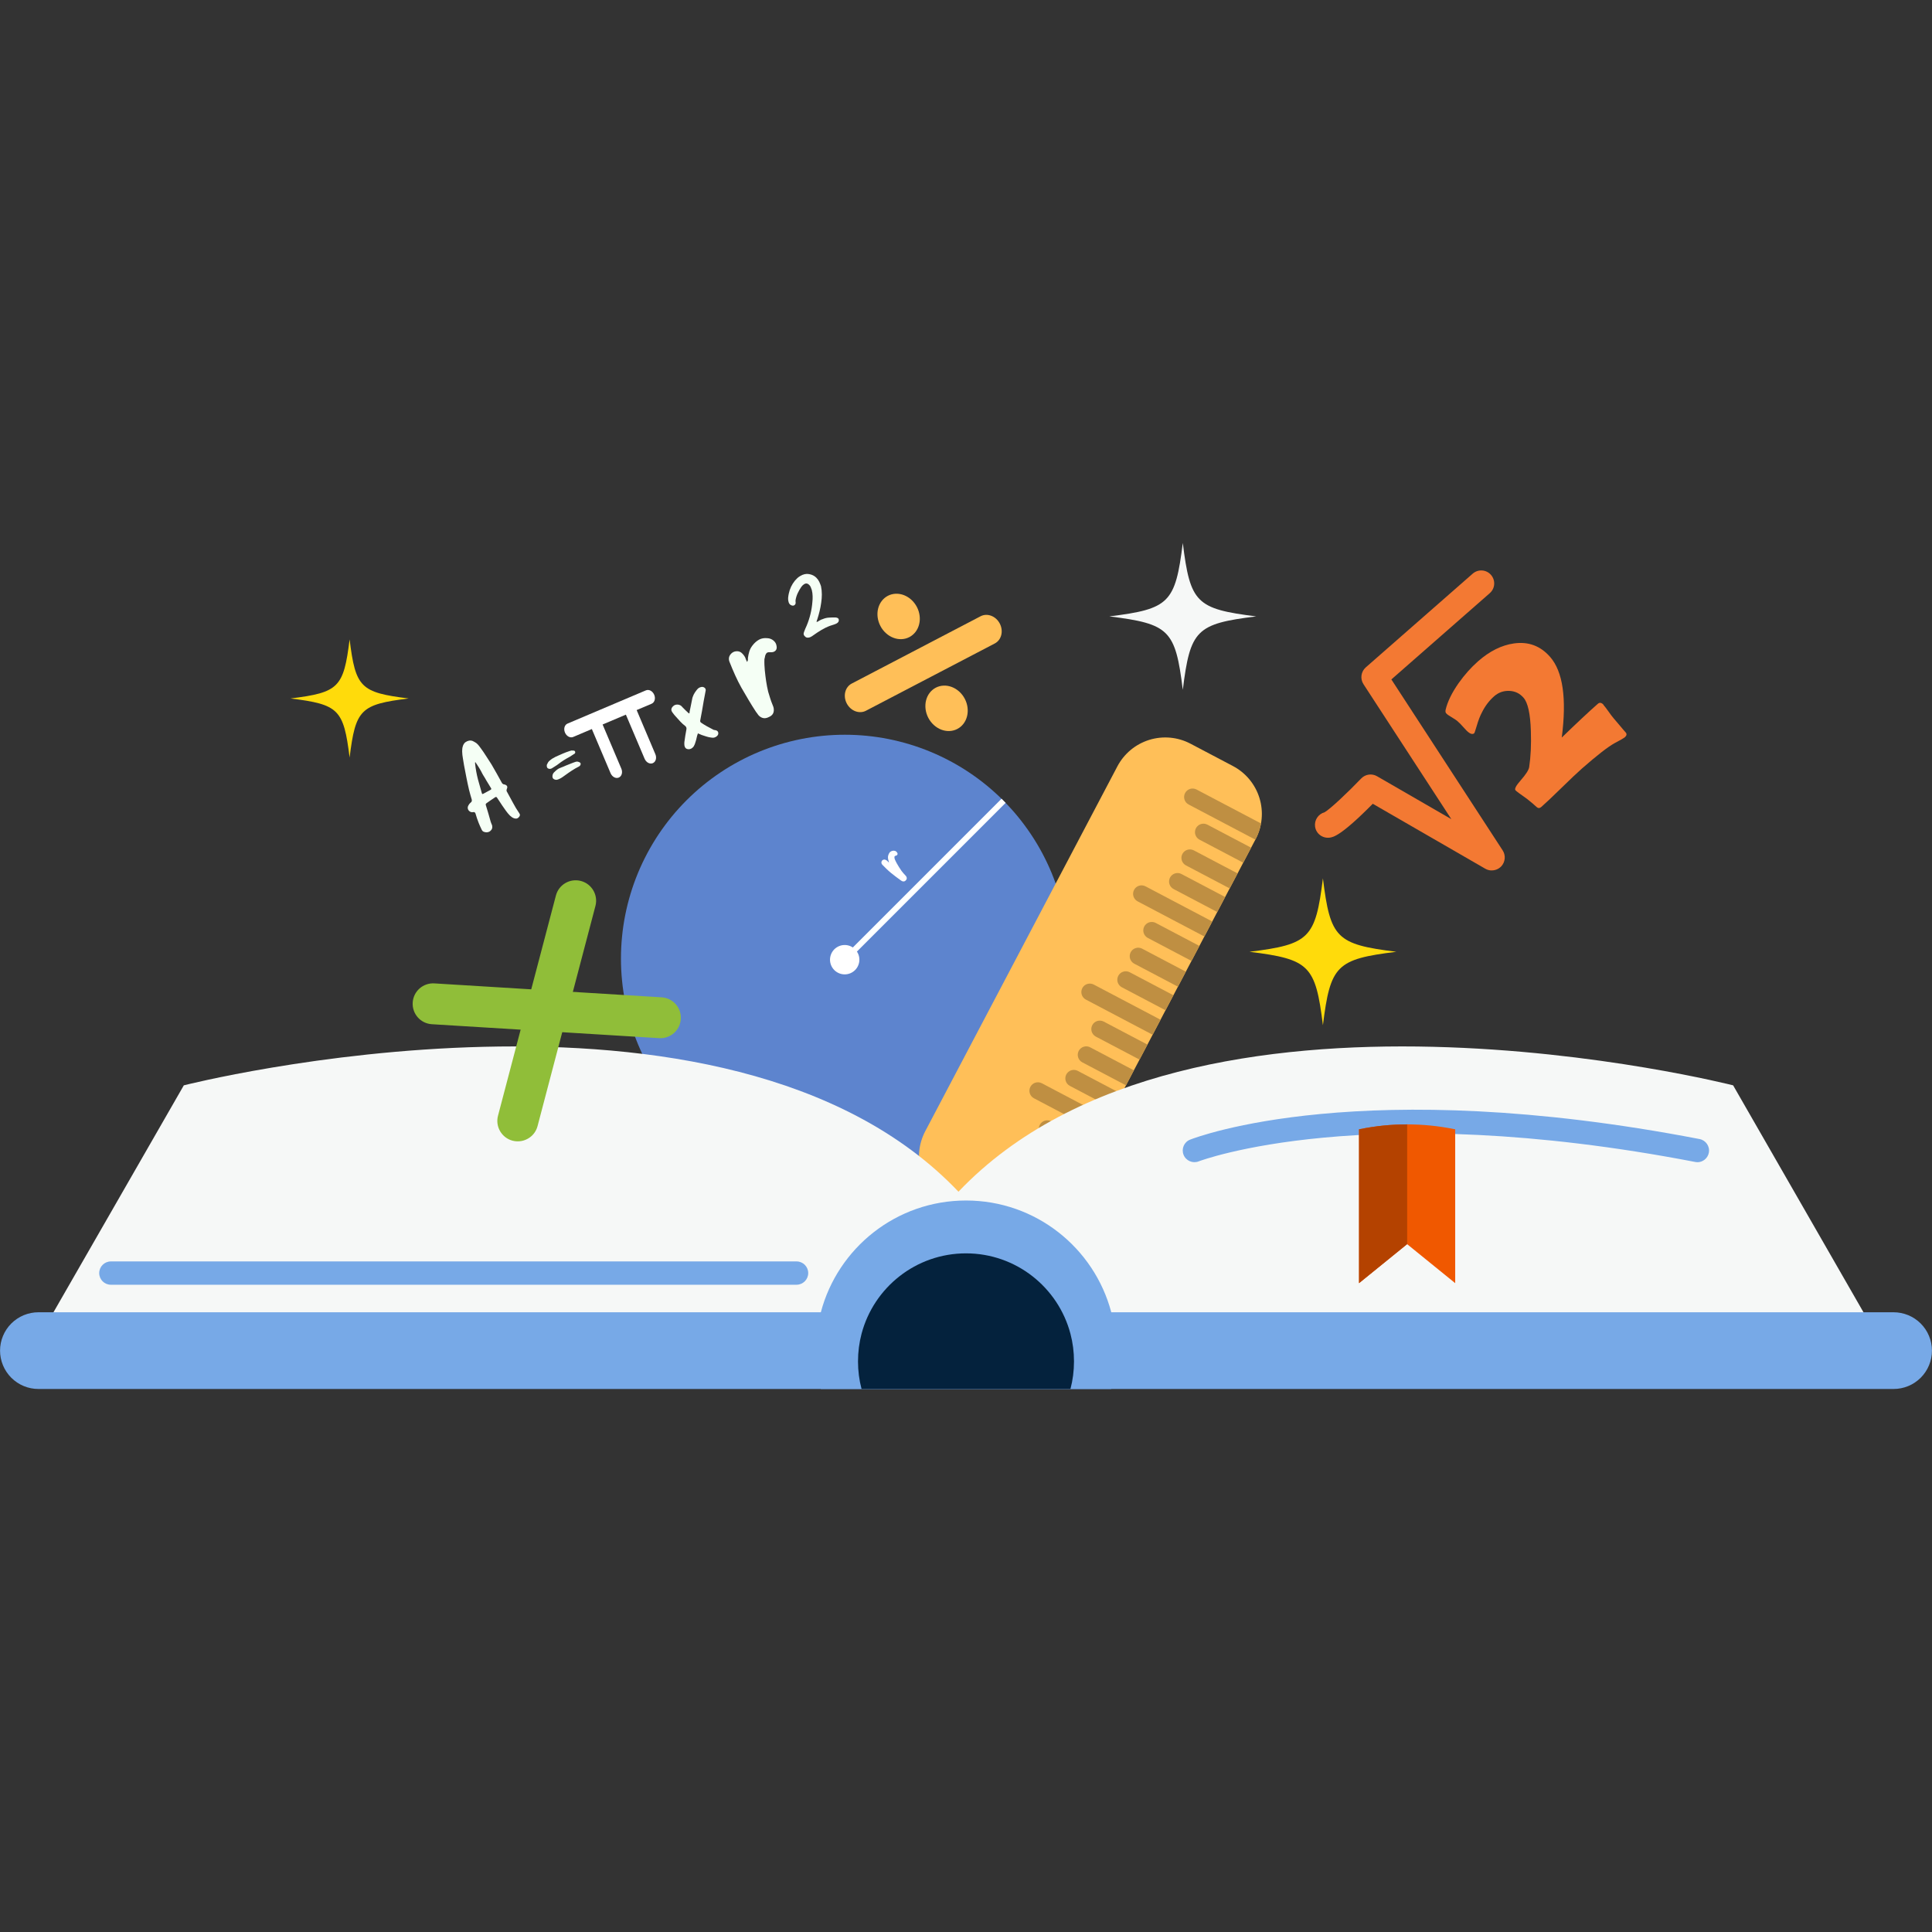
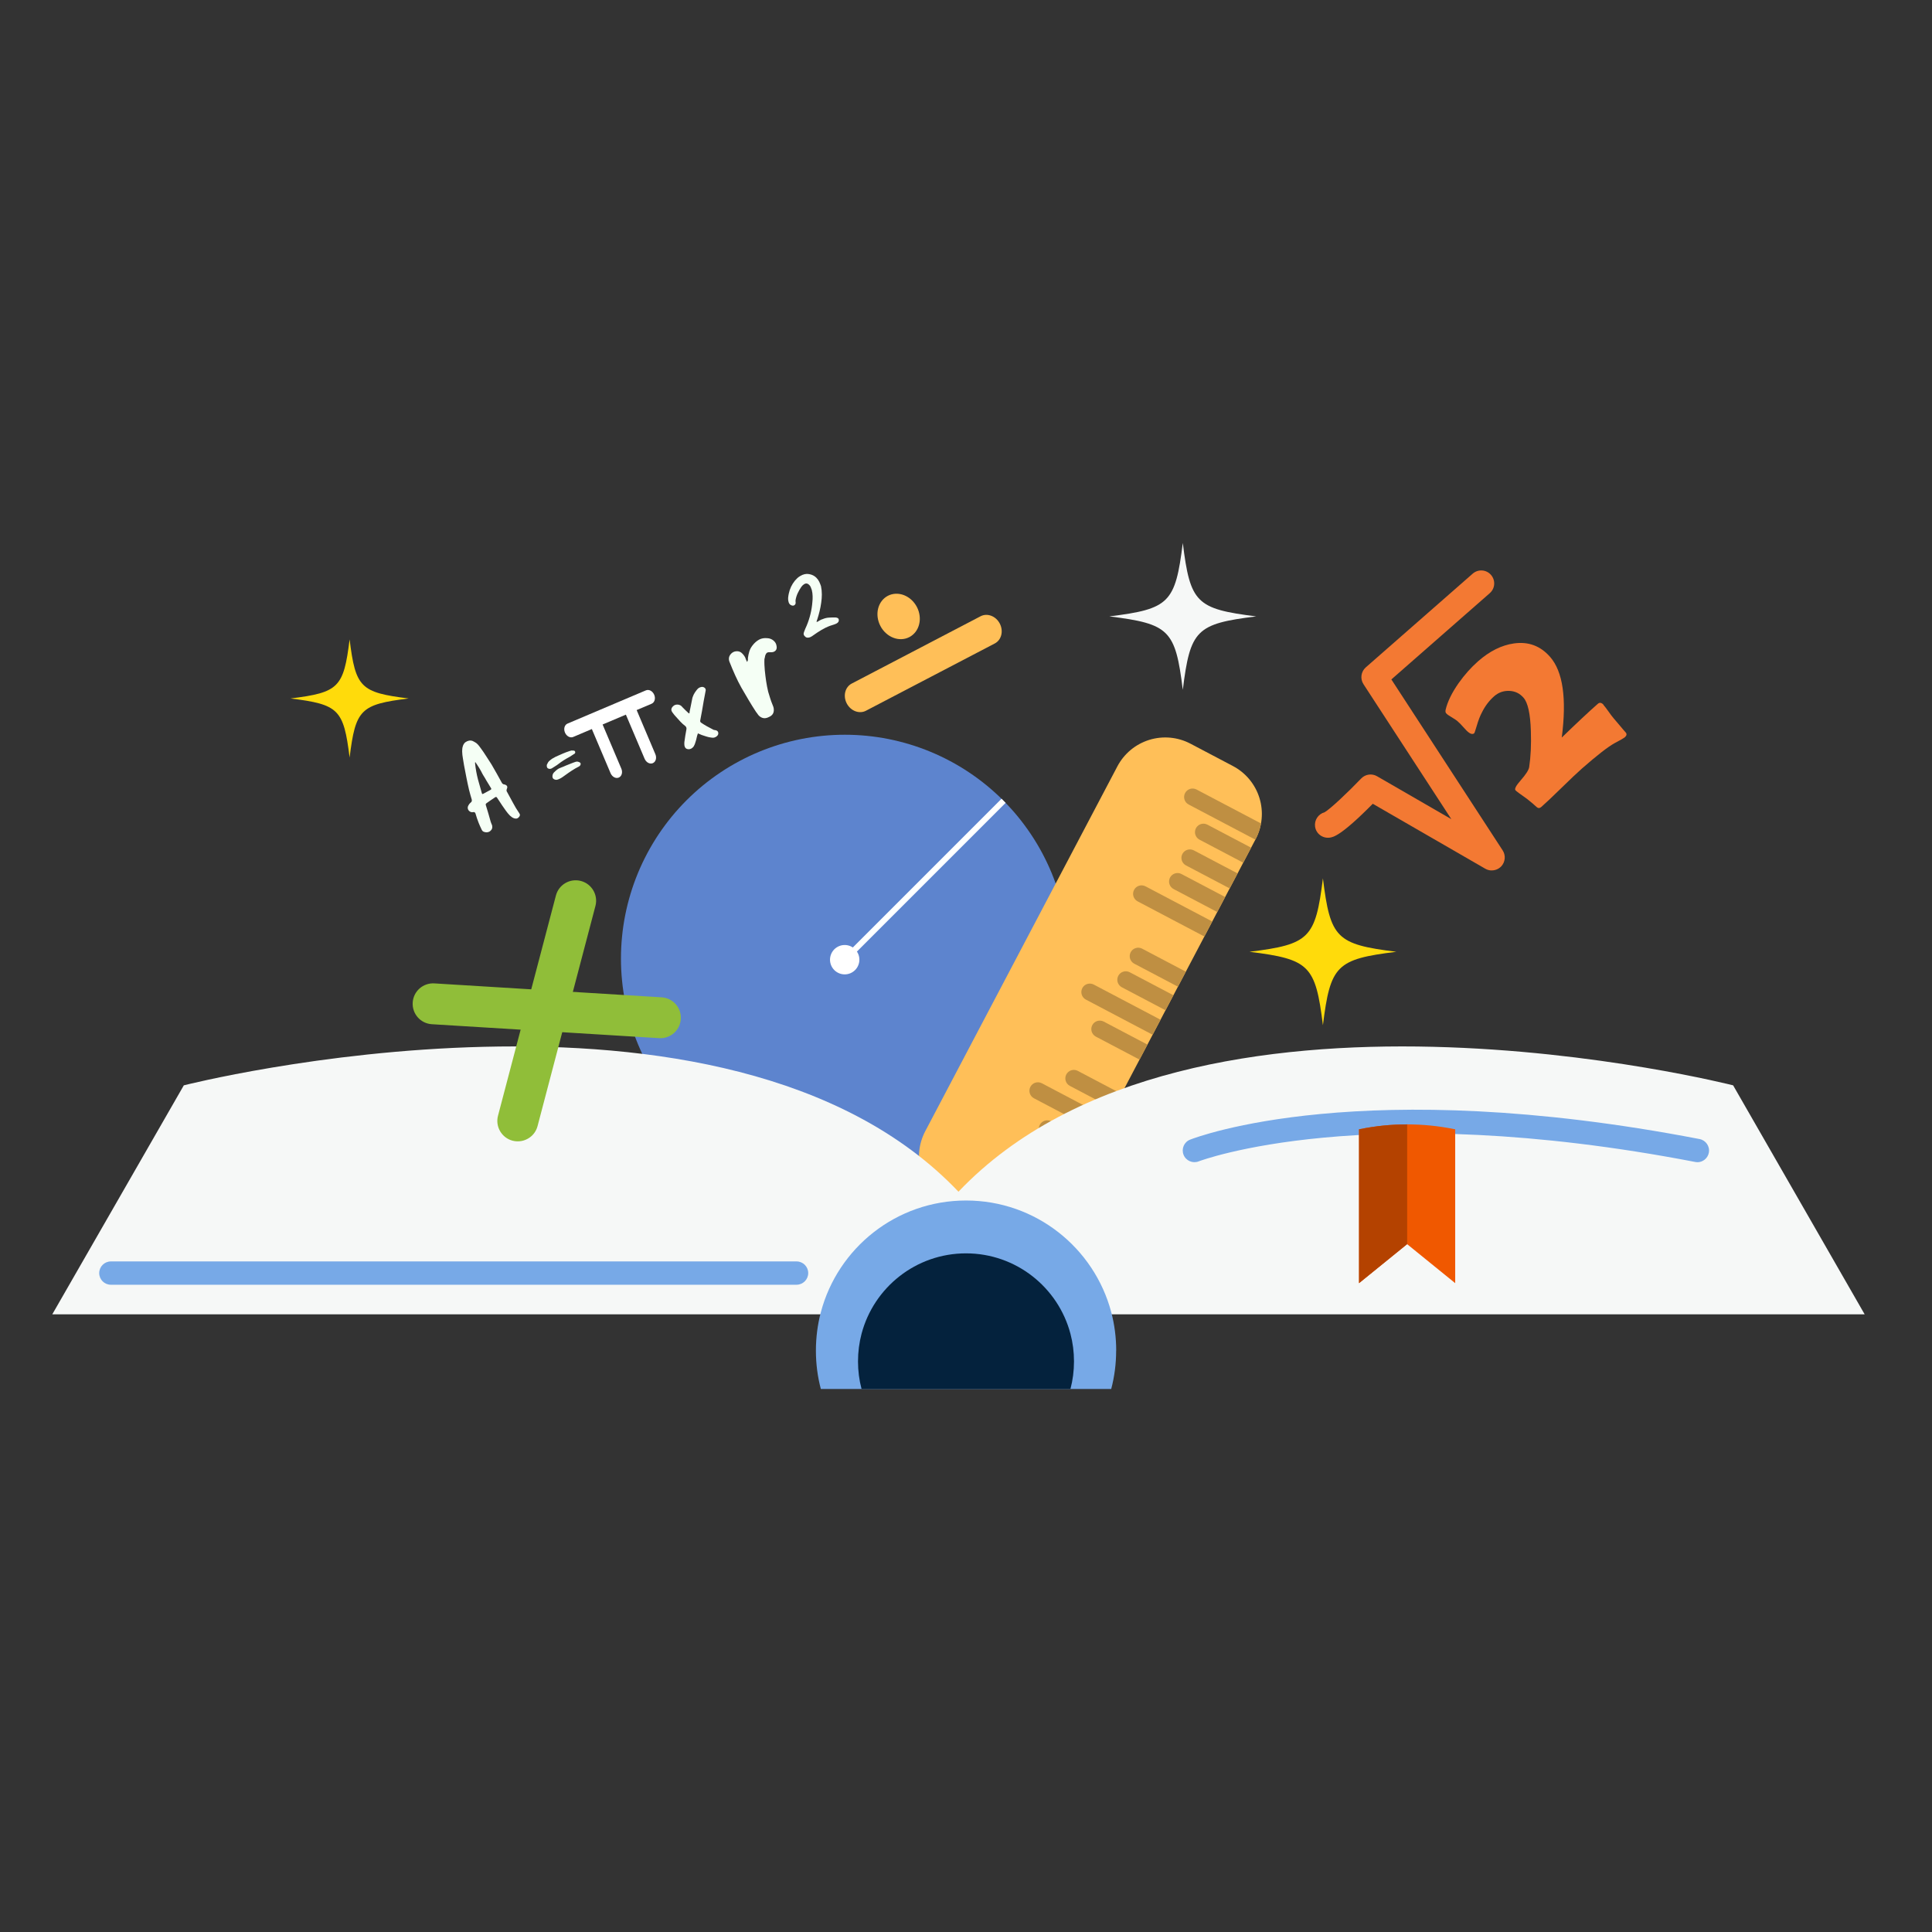
<svg xmlns="http://www.w3.org/2000/svg" width="800" zoomAndPan="magnify" viewBox="0 0 600 600" height="800" preserveAspectRatio="xMidYMid meet" version="1.2">
  <rect x="0" y="0" width="600" height="600" fill="#333333" stroke="none" />
  <defs>
    <clipPath id="d77da1f0f9">
      <path d="M 367 244 L 392 244 L 392 264 L 367 264 Z M 367 244 " />
    </clipPath>
    <clipPath id="37c0e1b788">
      <path d="M 369.719 230.961 L 382.902 237.902 C 383.879 238.418 384.797 239.02 385.656 239.715 C 386.512 240.41 387.293 241.184 388 242.031 C 388.703 242.879 389.32 243.789 389.848 244.762 C 390.375 245.73 390.801 246.742 391.125 247.797 C 391.453 248.852 391.676 249.93 391.789 251.027 C 391.906 252.125 391.91 253.223 391.809 254.32 C 391.707 255.422 391.5 256.5 391.188 257.559 C 390.875 258.617 390.461 259.633 389.945 260.609 L 330.266 373.941 C 329.754 374.918 329.148 375.836 328.453 376.695 C 327.758 377.551 326.988 378.332 326.137 379.039 C 325.289 379.742 324.379 380.359 323.41 380.887 C 322.438 381.414 321.426 381.84 320.371 382.168 C 319.316 382.492 318.242 382.715 317.145 382.828 C 316.047 382.945 314.949 382.949 313.848 382.848 C 312.75 382.75 311.672 382.539 310.613 382.227 C 309.555 381.914 308.535 381.5 307.559 380.984 L 294.375 374.043 C 293.398 373.527 292.48 372.922 291.625 372.227 C 290.766 371.531 289.984 370.762 289.277 369.91 C 288.574 369.062 287.957 368.152 287.43 367.184 C 286.906 366.211 286.477 365.199 286.152 364.145 C 285.824 363.094 285.602 362.016 285.488 360.918 C 285.371 359.82 285.367 358.723 285.469 357.621 C 285.57 356.523 285.777 355.445 286.09 354.387 C 286.402 353.328 286.82 352.312 287.332 351.332 L 347.012 238 C 347.523 237.023 348.129 236.109 348.824 235.25 C 349.52 234.391 350.289 233.609 351.141 232.906 C 351.988 232.199 352.898 231.582 353.867 231.059 C 354.84 230.531 355.852 230.105 356.906 229.777 C 357.961 229.449 359.035 229.23 360.133 229.113 C 361.23 229 362.332 228.992 363.43 229.094 C 364.527 229.195 365.605 229.402 366.664 229.719 C 367.723 230.031 368.742 230.445 369.719 230.961 Z M 369.719 230.961 " />
    </clipPath>
    <clipPath id="cdfec0ac68">
      <path d="M 351 274 L 384 274 L 384 295 L 351 295 Z M 351 274 " />
    </clipPath>
    <clipPath id="9b2dec05f9">
      <path d="M 369.719 230.961 L 382.902 237.902 C 383.879 238.418 384.797 239.02 385.656 239.715 C 386.512 240.41 387.293 241.184 388 242.031 C 388.703 242.879 389.32 243.789 389.848 244.762 C 390.375 245.73 390.801 246.742 391.125 247.797 C 391.453 248.852 391.676 249.93 391.789 251.027 C 391.906 252.125 391.91 253.223 391.809 254.32 C 391.707 255.422 391.5 256.5 391.188 257.559 C 390.875 258.617 390.461 259.633 389.945 260.609 L 330.266 373.941 C 329.754 374.918 329.148 375.836 328.453 376.695 C 327.758 377.551 326.988 378.332 326.137 379.039 C 325.289 379.742 324.379 380.359 323.41 380.887 C 322.438 381.414 321.426 381.84 320.371 382.168 C 319.316 382.492 318.242 382.715 317.145 382.828 C 316.047 382.945 314.949 382.949 313.848 382.848 C 312.75 382.75 311.672 382.539 310.613 382.227 C 309.555 381.914 308.535 381.5 307.559 380.984 L 294.375 374.043 C 293.398 373.527 292.48 372.922 291.625 372.227 C 290.766 371.531 289.984 370.762 289.277 369.91 C 288.574 369.062 287.957 368.152 287.43 367.184 C 286.906 366.211 286.477 365.199 286.152 364.145 C 285.824 363.094 285.602 362.016 285.488 360.918 C 285.371 359.82 285.367 358.723 285.469 357.621 C 285.57 356.523 285.777 355.445 286.09 354.387 C 286.402 353.328 286.82 352.312 287.332 351.332 L 347.012 238 C 347.523 237.023 348.129 236.109 348.824 235.25 C 349.52 234.391 350.289 233.609 351.141 232.906 C 351.988 232.199 352.898 231.582 353.867 231.059 C 354.84 230.531 355.852 230.105 356.906 229.777 C 357.961 229.449 359.035 229.23 360.133 229.113 C 361.23 229 362.332 228.992 363.43 229.094 C 364.527 229.195 365.605 229.402 366.664 229.719 C 367.723 230.031 368.742 230.445 369.719 230.961 Z M 369.719 230.961 " />
    </clipPath>
    <clipPath id="fa6a476e2a">
      <path d="M 371 255 L 392 255 L 392 275 L 371 275 Z M 371 255 " />
    </clipPath>
    <clipPath id="f57db8da37">
      <path d="M 369.719 230.961 L 382.902 237.902 C 383.879 238.418 384.797 239.02 385.656 239.715 C 386.512 240.41 387.293 241.184 388 242.031 C 388.703 242.879 389.32 243.789 389.848 244.762 C 390.375 245.73 390.801 246.742 391.125 247.797 C 391.453 248.852 391.676 249.93 391.789 251.027 C 391.906 252.125 391.91 253.223 391.809 254.32 C 391.707 255.422 391.5 256.5 391.188 257.559 C 390.875 258.617 390.461 259.633 389.945 260.609 L 330.266 373.941 C 329.754 374.918 329.148 375.836 328.453 376.695 C 327.758 377.551 326.988 378.332 326.137 379.039 C 325.289 379.742 324.379 380.359 323.41 380.887 C 322.438 381.414 321.426 381.84 320.371 382.168 C 319.316 382.492 318.242 382.715 317.145 382.828 C 316.047 382.945 314.949 382.949 313.848 382.848 C 312.75 382.75 311.672 382.539 310.613 382.227 C 309.555 381.914 308.535 381.5 307.559 380.984 L 294.375 374.043 C 293.398 373.527 292.48 372.922 291.625 372.227 C 290.766 371.531 289.984 370.762 289.277 369.91 C 288.574 369.062 287.957 368.152 287.43 367.184 C 286.906 366.211 286.477 365.199 286.152 364.145 C 285.824 363.094 285.602 362.016 285.488 360.918 C 285.371 359.82 285.367 358.723 285.469 357.621 C 285.57 356.523 285.777 355.445 286.09 354.387 C 286.402 353.328 286.82 352.312 287.332 351.332 L 347.012 238 C 347.523 237.023 348.129 236.109 348.824 235.25 C 349.52 234.391 350.289 233.609 351.141 232.906 C 351.988 232.199 352.898 231.582 353.867 231.059 C 354.84 230.531 355.852 230.105 356.906 229.777 C 357.961 229.449 359.035 229.23 360.133 229.113 C 361.23 229 362.332 228.992 363.43 229.094 C 364.527 229.195 365.605 229.402 366.664 229.719 C 367.723 230.031 368.742 230.445 369.719 230.961 Z M 369.719 230.961 " />
    </clipPath>
    <clipPath id="fff80e78ac">
      <path d="M 366 263 L 392 263 L 392 283 L 366 283 Z M 366 263 " />
    </clipPath>
    <clipPath id="5fe5ba7918">
      <path d="M 369.719 230.961 L 382.902 237.902 C 383.879 238.418 384.797 239.02 385.656 239.715 C 386.512 240.41 387.293 241.184 388 242.031 C 388.703 242.879 389.32 243.789 389.848 244.762 C 390.375 245.73 390.801 246.742 391.125 247.797 C 391.453 248.852 391.676 249.93 391.789 251.027 C 391.906 252.125 391.91 253.223 391.809 254.32 C 391.707 255.422 391.5 256.5 391.188 257.559 C 390.875 258.617 390.461 259.633 389.945 260.609 L 330.266 373.941 C 329.754 374.918 329.148 375.836 328.453 376.695 C 327.758 377.551 326.988 378.332 326.137 379.039 C 325.289 379.742 324.379 380.359 323.41 380.887 C 322.438 381.414 321.426 381.84 320.371 382.168 C 319.316 382.492 318.242 382.715 317.145 382.828 C 316.047 382.945 314.949 382.949 313.848 382.848 C 312.75 382.75 311.672 382.539 310.613 382.227 C 309.555 381.914 308.535 381.5 307.559 380.984 L 294.375 374.043 C 293.398 373.527 292.48 372.922 291.625 372.227 C 290.766 371.531 289.984 370.762 289.277 369.91 C 288.574 369.062 287.957 368.152 287.43 367.184 C 286.906 366.211 286.477 365.199 286.152 364.145 C 285.824 363.094 285.602 362.016 285.488 360.918 C 285.371 359.82 285.367 358.723 285.469 357.621 C 285.57 356.523 285.777 355.445 286.09 354.387 C 286.402 353.328 286.82 352.312 287.332 351.332 L 347.012 238 C 347.523 237.023 348.129 236.109 348.824 235.25 C 349.52 234.391 350.289 233.609 351.141 232.906 C 351.988 232.199 352.898 231.582 353.867 231.059 C 354.84 230.531 355.852 230.105 356.906 229.777 C 357.961 229.449 359.035 229.23 360.133 229.113 C 361.23 229 362.332 228.992 363.43 229.094 C 364.527 229.195 365.605 229.402 366.664 229.719 C 367.723 230.031 368.742 230.445 369.719 230.961 Z M 369.719 230.961 " />
    </clipPath>
    <clipPath id="b898bb1f8f">
      <path d="M 363 271 L 392 271 L 392 291 L 363 291 Z M 363 271 " />
    </clipPath>
    <clipPath id="f16a59db52">
      <path d="M 369.719 230.961 L 382.902 237.902 C 383.879 238.418 384.797 239.02 385.656 239.715 C 386.512 240.41 387.293 241.184 388 242.031 C 388.703 242.879 389.32 243.789 389.848 244.762 C 390.375 245.73 390.801 246.742 391.125 247.797 C 391.453 248.852 391.676 249.93 391.789 251.027 C 391.906 252.125 391.91 253.223 391.809 254.32 C 391.707 255.422 391.5 256.5 391.188 257.559 C 390.875 258.617 390.461 259.633 389.945 260.609 L 330.266 373.941 C 329.754 374.918 329.148 375.836 328.453 376.695 C 327.758 377.551 326.988 378.332 326.137 379.039 C 325.289 379.742 324.379 380.359 323.41 380.887 C 322.438 381.414 321.426 381.84 320.371 382.168 C 319.316 382.492 318.242 382.715 317.145 382.828 C 316.047 382.945 314.949 382.949 313.848 382.848 C 312.75 382.75 311.672 382.539 310.613 382.227 C 309.555 381.914 308.535 381.5 307.559 380.984 L 294.375 374.043 C 293.398 373.527 292.48 372.922 291.625 372.227 C 290.766 371.531 289.984 370.762 289.277 369.91 C 288.574 369.062 287.957 368.152 287.43 367.184 C 286.906 366.211 286.477 365.199 286.152 364.145 C 285.824 363.094 285.602 362.016 285.488 360.918 C 285.371 359.82 285.367 358.723 285.469 357.621 C 285.57 356.523 285.777 355.445 286.09 354.387 C 286.402 353.328 286.82 352.312 287.332 351.332 L 347.012 238 C 347.523 237.023 348.129 236.109 348.824 235.25 C 349.52 234.391 350.289 233.609 351.141 232.906 C 351.988 232.199 352.898 231.582 353.867 231.059 C 354.84 230.531 355.852 230.105 356.906 229.777 C 357.961 229.449 359.035 229.23 360.133 229.113 C 361.23 229 362.332 228.992 363.43 229.094 C 364.527 229.195 365.605 229.402 366.664 229.719 C 367.723 230.031 368.742 230.445 369.719 230.961 Z M 369.719 230.961 " />
    </clipPath>
    <clipPath id="ae58c36365">
      <path d="M 335 305 L 368 305 L 368 325 L 335 325 Z M 335 305 " />
    </clipPath>
    <clipPath id="bfed4fa2ce">
      <path d="M 369.719 230.961 L 382.902 237.902 C 383.879 238.418 384.797 239.02 385.656 239.715 C 386.512 240.41 387.293 241.184 388 242.031 C 388.703 242.879 389.32 243.789 389.848 244.762 C 390.375 245.73 390.801 246.742 391.125 247.797 C 391.453 248.852 391.676 249.93 391.789 251.027 C 391.906 252.125 391.91 253.223 391.809 254.32 C 391.707 255.422 391.5 256.5 391.188 257.559 C 390.875 258.617 390.461 259.633 389.945 260.609 L 330.266 373.941 C 329.754 374.918 329.148 375.836 328.453 376.695 C 327.758 377.551 326.988 378.332 326.137 379.039 C 325.289 379.742 324.379 380.359 323.41 380.887 C 322.438 381.414 321.426 381.84 320.371 382.168 C 319.316 382.492 318.242 382.715 317.145 382.828 C 316.047 382.945 314.949 382.949 313.848 382.848 C 312.75 382.75 311.672 382.539 310.613 382.227 C 309.555 381.914 308.535 381.5 307.559 380.984 L 294.375 374.043 C 293.398 373.527 292.48 372.922 291.625 372.227 C 290.766 371.531 289.984 370.762 289.277 369.91 C 288.574 369.062 287.957 368.152 287.43 367.184 C 286.906 366.211 286.477 365.199 286.152 364.145 C 285.824 363.094 285.602 362.016 285.488 360.918 C 285.371 359.82 285.367 358.723 285.469 357.621 C 285.57 356.523 285.777 355.445 286.09 354.387 C 286.402 353.328 286.82 352.312 287.332 351.332 L 347.012 238 C 347.523 237.023 348.129 236.109 348.824 235.25 C 349.52 234.391 350.289 233.609 351.141 232.906 C 351.988 232.199 352.898 231.582 353.867 231.059 C 354.84 230.531 355.852 230.105 356.906 229.777 C 357.961 229.449 359.035 229.23 360.133 229.113 C 361.23 229 362.332 228.992 363.43 229.094 C 364.527 229.195 365.605 229.402 366.664 229.719 C 367.723 230.031 368.742 230.445 369.719 230.961 Z M 369.719 230.961 " />
    </clipPath>
    <clipPath id="93c39361dd">
      <path d="M 355 286 L 387 286 L 387 306 L 355 306 Z M 355 286 " />
    </clipPath>
    <clipPath id="da1cb36ef9">
      <path d="M 369.719 230.961 L 382.902 237.902 C 383.879 238.418 384.797 239.02 385.656 239.715 C 386.512 240.41 387.293 241.184 388 242.031 C 388.703 242.879 389.32 243.789 389.848 244.762 C 390.375 245.73 390.801 246.742 391.125 247.797 C 391.453 248.852 391.676 249.93 391.789 251.027 C 391.906 252.125 391.91 253.223 391.809 254.32 C 391.707 255.422 391.5 256.5 391.188 257.559 C 390.875 258.617 390.461 259.633 389.945 260.609 L 330.266 373.941 C 329.754 374.918 329.148 375.836 328.453 376.695 C 327.758 377.551 326.988 378.332 326.137 379.039 C 325.289 379.742 324.379 380.359 323.41 380.887 C 322.438 381.414 321.426 381.84 320.371 382.168 C 319.316 382.492 318.242 382.715 317.145 382.828 C 316.047 382.945 314.949 382.949 313.848 382.848 C 312.75 382.75 311.672 382.539 310.613 382.227 C 309.555 381.914 308.535 381.5 307.559 380.984 L 294.375 374.043 C 293.398 373.527 292.48 372.922 291.625 372.227 C 290.766 371.531 289.984 370.762 289.277 369.91 C 288.574 369.062 287.957 368.152 287.43 367.184 C 286.906 366.211 286.477 365.199 286.152 364.145 C 285.824 363.094 285.602 362.016 285.488 360.918 C 285.371 359.82 285.367 358.723 285.469 357.621 C 285.57 356.523 285.777 355.445 286.09 354.387 C 286.402 353.328 286.82 352.312 287.332 351.332 L 347.012 238 C 347.523 237.023 348.129 236.109 348.824 235.25 C 349.52 234.391 350.289 233.609 351.141 232.906 C 351.988 232.199 352.898 231.582 353.867 231.059 C 354.84 230.531 355.852 230.105 356.906 229.777 C 357.961 229.449 359.035 229.23 360.133 229.113 C 361.23 229 362.332 228.992 363.43 229.094 C 364.527 229.195 365.605 229.402 366.664 229.719 C 367.723 230.031 368.742 230.445 369.719 230.961 Z M 369.719 230.961 " />
    </clipPath>
    <clipPath id="67f9a80150">
      <path d="M 350 294 L 383 294 L 383 314 L 350 314 Z M 350 294 " />
    </clipPath>
    <clipPath id="593cb3031f">
      <path d="M 369.719 230.961 L 382.902 237.902 C 383.879 238.418 384.797 239.02 385.656 239.715 C 386.512 240.41 387.293 241.184 388 242.031 C 388.703 242.879 389.32 243.789 389.848 244.762 C 390.375 245.73 390.801 246.742 391.125 247.797 C 391.453 248.852 391.676 249.93 391.789 251.027 C 391.906 252.125 391.91 253.223 391.809 254.32 C 391.707 255.422 391.5 256.5 391.188 257.559 C 390.875 258.617 390.461 259.633 389.945 260.609 L 330.266 373.941 C 329.754 374.918 329.148 375.836 328.453 376.695 C 327.758 377.551 326.988 378.332 326.137 379.039 C 325.289 379.742 324.379 380.359 323.41 380.887 C 322.438 381.414 321.426 381.84 320.371 382.168 C 319.316 382.492 318.242 382.715 317.145 382.828 C 316.047 382.945 314.949 382.949 313.848 382.848 C 312.75 382.75 311.672 382.539 310.613 382.227 C 309.555 381.914 308.535 381.5 307.559 380.984 L 294.375 374.043 C 293.398 373.527 292.48 372.922 291.625 372.227 C 290.766 371.531 289.984 370.762 289.277 369.91 C 288.574 369.062 287.957 368.152 287.43 367.184 C 286.906 366.211 286.477 365.199 286.152 364.145 C 285.824 363.094 285.602 362.016 285.488 360.918 C 285.371 359.82 285.367 358.723 285.469 357.621 C 285.57 356.523 285.777 355.445 286.09 354.387 C 286.402 353.328 286.82 352.312 287.332 351.332 L 347.012 238 C 347.523 237.023 348.129 236.109 348.824 235.25 C 349.52 234.391 350.289 233.609 351.141 232.906 C 351.988 232.199 352.898 231.582 353.867 231.059 C 354.84 230.531 355.852 230.105 356.906 229.777 C 357.961 229.449 359.035 229.23 360.133 229.113 C 361.23 229 362.332 228.992 363.43 229.094 C 364.527 229.195 365.605 229.402 366.664 229.719 C 367.723 230.031 368.742 230.445 369.719 230.961 Z M 369.719 230.961 " />
    </clipPath>
    <clipPath id="98dc8b2a0b">
      <path d="M 346 301 L 379 301 L 379 321 L 346 321 Z M 346 301 " />
    </clipPath>
    <clipPath id="20df28d932">
      <path d="M 369.719 230.961 L 382.902 237.902 C 383.879 238.418 384.797 239.02 385.656 239.715 C 386.512 240.41 387.293 241.184 388 242.031 C 388.703 242.879 389.32 243.789 389.848 244.762 C 390.375 245.73 390.801 246.742 391.125 247.797 C 391.453 248.852 391.676 249.93 391.789 251.027 C 391.906 252.125 391.91 253.223 391.809 254.32 C 391.707 255.422 391.5 256.5 391.188 257.559 C 390.875 258.617 390.461 259.633 389.945 260.609 L 330.266 373.941 C 329.754 374.918 329.148 375.836 328.453 376.695 C 327.758 377.551 326.988 378.332 326.137 379.039 C 325.289 379.742 324.379 380.359 323.41 380.887 C 322.438 381.414 321.426 381.84 320.371 382.168 C 319.316 382.492 318.242 382.715 317.145 382.828 C 316.047 382.945 314.949 382.949 313.848 382.848 C 312.75 382.75 311.672 382.539 310.613 382.227 C 309.555 381.914 308.535 381.5 307.559 380.984 L 294.375 374.043 C 293.398 373.527 292.48 372.922 291.625 372.227 C 290.766 371.531 289.984 370.762 289.277 369.91 C 288.574 369.062 287.957 368.152 287.43 367.184 C 286.906 366.211 286.477 365.199 286.152 364.145 C 285.824 363.094 285.602 362.016 285.488 360.918 C 285.371 359.82 285.367 358.723 285.469 357.621 C 285.57 356.523 285.777 355.445 286.09 354.387 C 286.402 353.328 286.82 352.312 287.332 351.332 L 347.012 238 C 347.523 237.023 348.129 236.109 348.824 235.25 C 349.52 234.391 350.289 233.609 351.141 232.906 C 351.988 232.199 352.898 231.582 353.867 231.059 C 354.84 230.531 355.852 230.105 356.906 229.777 C 357.961 229.449 359.035 229.23 360.133 229.113 C 361.23 229 362.332 228.992 363.43 229.094 C 364.527 229.195 365.605 229.402 366.664 229.719 C 367.723 230.031 368.742 230.445 369.719 230.961 Z M 369.719 230.961 " />
    </clipPath>
    <clipPath id="f7fd9a09fd">
      <path d="M 319 336 L 352 336 L 352 356 L 319 356 Z M 319 336 " />
    </clipPath>
    <clipPath id="a31d5bfb1f">
      <path d="M 369.719 230.961 L 382.902 237.902 C 383.879 238.418 384.797 239.02 385.656 239.715 C 386.512 240.41 387.293 241.184 388 242.031 C 388.703 242.879 389.32 243.789 389.848 244.762 C 390.375 245.73 390.801 246.742 391.125 247.797 C 391.453 248.852 391.676 249.93 391.789 251.027 C 391.906 252.125 391.91 253.223 391.809 254.32 C 391.707 255.422 391.5 256.5 391.188 257.559 C 390.875 258.617 390.461 259.633 389.945 260.609 L 330.266 373.941 C 329.754 374.918 329.148 375.836 328.453 376.695 C 327.758 377.551 326.988 378.332 326.137 379.039 C 325.289 379.742 324.379 380.359 323.41 380.887 C 322.438 381.414 321.426 381.84 320.371 382.168 C 319.316 382.492 318.242 382.715 317.145 382.828 C 316.047 382.945 314.949 382.949 313.848 382.848 C 312.75 382.75 311.672 382.539 310.613 382.227 C 309.555 381.914 308.535 381.5 307.559 380.984 L 294.375 374.043 C 293.398 373.527 292.48 372.922 291.625 372.227 C 290.766 371.531 289.984 370.762 289.277 369.91 C 288.574 369.062 287.957 368.152 287.43 367.184 C 286.906 366.211 286.477 365.199 286.152 364.145 C 285.824 363.094 285.602 362.016 285.488 360.918 C 285.371 359.82 285.367 358.723 285.469 357.621 C 285.57 356.523 285.777 355.445 286.09 354.387 C 286.402 353.328 286.82 352.312 287.332 351.332 L 347.012 238 C 347.523 237.023 348.129 236.109 348.824 235.25 C 349.52 234.391 350.289 233.609 351.141 232.906 C 351.988 232.199 352.898 231.582 353.867 231.059 C 354.84 230.531 355.852 230.105 356.906 229.777 C 357.961 229.449 359.035 229.23 360.133 229.113 C 361.23 229 362.332 228.992 363.43 229.094 C 364.527 229.195 365.605 229.402 366.664 229.719 C 367.723 230.031 368.742 230.445 369.719 230.961 Z M 369.719 230.961 " />
    </clipPath>
    <clipPath id="3a0366f308">
      <path d="M 338 316 L 371 316 L 371 337 L 338 337 Z M 338 316 " />
    </clipPath>
    <clipPath id="d9900a3264">
      <path d="M 369.719 230.961 L 382.902 237.902 C 383.879 238.418 384.797 239.02 385.656 239.715 C 386.512 240.41 387.293 241.184 388 242.031 C 388.703 242.879 389.32 243.789 389.848 244.762 C 390.375 245.73 390.801 246.742 391.125 247.797 C 391.453 248.852 391.676 249.93 391.789 251.027 C 391.906 252.125 391.91 253.223 391.809 254.32 C 391.707 255.422 391.5 256.5 391.188 257.559 C 390.875 258.617 390.461 259.633 389.945 260.609 L 330.266 373.941 C 329.754 374.918 329.148 375.836 328.453 376.695 C 327.758 377.551 326.988 378.332 326.137 379.039 C 325.289 379.742 324.379 380.359 323.41 380.887 C 322.438 381.414 321.426 381.84 320.371 382.168 C 319.316 382.492 318.242 382.715 317.145 382.828 C 316.047 382.945 314.949 382.949 313.848 382.848 C 312.75 382.75 311.672 382.539 310.613 382.227 C 309.555 381.914 308.535 381.5 307.559 380.984 L 294.375 374.043 C 293.398 373.527 292.48 372.922 291.625 372.227 C 290.766 371.531 289.984 370.762 289.277 369.91 C 288.574 369.062 287.957 368.152 287.43 367.184 C 286.906 366.211 286.477 365.199 286.152 364.145 C 285.824 363.094 285.602 362.016 285.488 360.918 C 285.371 359.82 285.367 358.723 285.469 357.621 C 285.57 356.523 285.777 355.445 286.09 354.387 C 286.402 353.328 286.82 352.312 287.332 351.332 L 347.012 238 C 347.523 237.023 348.129 236.109 348.824 235.25 C 349.52 234.391 350.289 233.609 351.141 232.906 C 351.988 232.199 352.898 231.582 353.867 231.059 C 354.84 230.531 355.852 230.105 356.906 229.777 C 357.961 229.449 359.035 229.23 360.133 229.113 C 361.23 229 362.332 228.992 363.43 229.094 C 364.527 229.195 365.605 229.402 366.664 229.719 C 367.723 230.031 368.742 230.445 369.719 230.961 Z M 369.719 230.961 " />
    </clipPath>
    <clipPath id="e881885265">
      <path d="M 334 324 L 367 324 L 367 345 L 334 345 Z M 334 324 " />
    </clipPath>
    <clipPath id="b2acd2a5f8">
      <path d="M 369.719 230.961 L 382.902 237.902 C 383.879 238.418 384.797 239.02 385.656 239.715 C 386.512 240.41 387.293 241.184 388 242.031 C 388.703 242.879 389.32 243.789 389.848 244.762 C 390.375 245.73 390.801 246.742 391.125 247.797 C 391.453 248.852 391.676 249.93 391.789 251.027 C 391.906 252.125 391.91 253.223 391.809 254.32 C 391.707 255.422 391.5 256.5 391.188 257.559 C 390.875 258.617 390.461 259.633 389.945 260.609 L 330.266 373.941 C 329.754 374.918 329.148 375.836 328.453 376.695 C 327.758 377.551 326.988 378.332 326.137 379.039 C 325.289 379.742 324.379 380.359 323.41 380.887 C 322.438 381.414 321.426 381.84 320.371 382.168 C 319.316 382.492 318.242 382.715 317.145 382.828 C 316.047 382.945 314.949 382.949 313.848 382.848 C 312.75 382.75 311.672 382.539 310.613 382.227 C 309.555 381.914 308.535 381.5 307.559 380.984 L 294.375 374.043 C 293.398 373.527 292.48 372.922 291.625 372.227 C 290.766 371.531 289.984 370.762 289.277 369.91 C 288.574 369.062 287.957 368.152 287.43 367.184 C 286.906 366.211 286.477 365.199 286.152 364.145 C 285.824 363.094 285.602 362.016 285.488 360.918 C 285.371 359.82 285.367 358.723 285.469 357.621 C 285.57 356.523 285.777 355.445 286.09 354.387 C 286.402 353.328 286.82 352.312 287.332 351.332 L 347.012 238 C 347.523 237.023 348.129 236.109 348.824 235.25 C 349.52 234.391 350.289 233.609 351.141 232.906 C 351.988 232.199 352.898 231.582 353.867 231.059 C 354.84 230.531 355.852 230.105 356.906 229.777 C 357.961 229.449 359.035 229.23 360.133 229.113 C 361.23 229 362.332 228.992 363.43 229.094 C 364.527 229.195 365.605 229.402 366.664 229.719 C 367.723 230.031 368.742 230.445 369.719 230.961 Z M 369.719 230.961 " />
    </clipPath>
    <clipPath id="8d857543fb">
      <path d="M 330 332 L 363 332 L 363 352 L 330 352 Z M 330 332 " />
    </clipPath>
    <clipPath id="73c4fefc76">
      <path d="M 369.719 230.961 L 382.902 237.902 C 383.879 238.418 384.797 239.02 385.656 239.715 C 386.512 240.41 387.293 241.184 388 242.031 C 388.703 242.879 389.32 243.789 389.848 244.762 C 390.375 245.73 390.801 246.742 391.125 247.797 C 391.453 248.852 391.676 249.93 391.789 251.027 C 391.906 252.125 391.91 253.223 391.809 254.32 C 391.707 255.422 391.5 256.5 391.188 257.559 C 390.875 258.617 390.461 259.633 389.945 260.609 L 330.266 373.941 C 329.754 374.918 329.148 375.836 328.453 376.695 C 327.758 377.551 326.988 378.332 326.137 379.039 C 325.289 379.742 324.379 380.359 323.41 380.887 C 322.438 381.414 321.426 381.84 320.371 382.168 C 319.316 382.492 318.242 382.715 317.145 382.828 C 316.047 382.945 314.949 382.949 313.848 382.848 C 312.75 382.75 311.672 382.539 310.613 382.227 C 309.555 381.914 308.535 381.5 307.559 380.984 L 294.375 374.043 C 293.398 373.527 292.48 372.922 291.625 372.227 C 290.766 371.531 289.984 370.762 289.277 369.91 C 288.574 369.062 287.957 368.152 287.43 367.184 C 286.906 366.211 286.477 365.199 286.152 364.145 C 285.824 363.094 285.602 362.016 285.488 360.918 C 285.371 359.82 285.367 358.723 285.469 357.621 C 285.57 356.523 285.777 355.445 286.09 354.387 C 286.402 353.328 286.82 352.312 287.332 351.332 L 347.012 238 C 347.523 237.023 348.129 236.109 348.824 235.25 C 349.52 234.391 350.289 233.609 351.141 232.906 C 351.988 232.199 352.898 231.582 353.867 231.059 C 354.84 230.531 355.852 230.105 356.906 229.777 C 357.961 229.449 359.035 229.23 360.133 229.113 C 361.23 229 362.332 228.992 363.43 229.094 C 364.527 229.195 365.605 229.402 366.664 229.719 C 367.723 230.031 368.742 230.445 369.719 230.961 Z M 369.719 230.961 " />
    </clipPath>
    <clipPath id="9d8ff26f32">
      <path d="M 303 367 L 335 367 L 335 383 L 303 383 Z M 303 367 " />
    </clipPath>
    <clipPath id="891d95bc8a">
      <path d="M 369.719 230.961 L 382.902 237.902 C 383.879 238.418 384.797 239.02 385.656 239.715 C 386.512 240.41 387.293 241.184 388 242.031 C 388.703 242.879 389.32 243.789 389.848 244.762 C 390.375 245.73 390.801 246.742 391.125 247.797 C 391.453 248.852 391.676 249.93 391.789 251.027 C 391.906 252.125 391.91 253.223 391.809 254.32 C 391.707 255.422 391.5 256.5 391.188 257.559 C 390.875 258.617 390.461 259.633 389.945 260.609 L 330.266 373.941 C 329.754 374.918 329.148 375.836 328.453 376.695 C 327.758 377.551 326.988 378.332 326.137 379.039 C 325.289 379.742 324.379 380.359 323.41 380.887 C 322.438 381.414 321.426 381.84 320.371 382.168 C 319.316 382.492 318.242 382.715 317.145 382.828 C 316.047 382.945 314.949 382.949 313.848 382.848 C 312.75 382.75 311.672 382.539 310.613 382.227 C 309.555 381.914 308.535 381.5 307.559 380.984 L 294.375 374.043 C 293.398 373.527 292.48 372.922 291.625 372.227 C 290.766 371.531 289.984 370.762 289.277 369.91 C 288.574 369.062 287.957 368.152 287.43 367.184 C 286.906 366.211 286.477 365.199 286.152 364.145 C 285.824 363.094 285.602 362.016 285.488 360.918 C 285.371 359.82 285.367 358.723 285.469 357.621 C 285.57 356.523 285.777 355.445 286.09 354.387 C 286.402 353.328 286.82 352.312 287.332 351.332 L 347.012 238 C 347.523 237.023 348.129 236.109 348.824 235.25 C 349.52 234.391 350.289 233.609 351.141 232.906 C 351.988 232.199 352.898 231.582 353.867 231.059 C 354.84 230.531 355.852 230.105 356.906 229.777 C 357.961 229.449 359.035 229.23 360.133 229.113 C 361.23 229 362.332 228.992 363.43 229.094 C 364.527 229.195 365.605 229.402 366.664 229.719 C 367.723 230.031 368.742 230.445 369.719 230.961 Z M 369.719 230.961 " />
    </clipPath>
    <clipPath id="4de6a0757a">
      <path d="M 322 347 L 355 347 L 355 367 L 322 367 Z M 322 347 " />
    </clipPath>
    <clipPath id="e819b579bb">
      <path d="M 369.719 230.961 L 382.902 237.902 C 383.879 238.418 384.797 239.02 385.656 239.715 C 386.512 240.41 387.293 241.184 388 242.031 C 388.703 242.879 389.32 243.789 389.848 244.762 C 390.375 245.73 390.801 246.742 391.125 247.797 C 391.453 248.852 391.676 249.93 391.789 251.027 C 391.906 252.125 391.91 253.223 391.809 254.32 C 391.707 255.422 391.5 256.5 391.188 257.559 C 390.875 258.617 390.461 259.633 389.945 260.609 L 330.266 373.941 C 329.754 374.918 329.148 375.836 328.453 376.695 C 327.758 377.551 326.988 378.332 326.137 379.039 C 325.289 379.742 324.379 380.359 323.41 380.887 C 322.438 381.414 321.426 381.84 320.371 382.168 C 319.316 382.492 318.242 382.715 317.145 382.828 C 316.047 382.945 314.949 382.949 313.848 382.848 C 312.75 382.75 311.672 382.539 310.613 382.227 C 309.555 381.914 308.535 381.5 307.559 380.984 L 294.375 374.043 C 293.398 373.527 292.48 372.922 291.625 372.227 C 290.766 371.531 289.984 370.762 289.277 369.91 C 288.574 369.062 287.957 368.152 287.43 367.184 C 286.906 366.211 286.477 365.199 286.152 364.145 C 285.824 363.094 285.602 362.016 285.488 360.918 C 285.371 359.82 285.367 358.723 285.469 357.621 C 285.57 356.523 285.777 355.445 286.09 354.387 C 286.402 353.328 286.82 352.312 287.332 351.332 L 347.012 238 C 347.523 237.023 348.129 236.109 348.824 235.25 C 349.52 234.391 350.289 233.609 351.141 232.906 C 351.988 232.199 352.898 231.582 353.867 231.059 C 354.84 230.531 355.852 230.105 356.906 229.777 C 357.961 229.449 359.035 229.23 360.133 229.113 C 361.23 229 362.332 228.992 363.43 229.094 C 364.527 229.195 365.605 229.402 366.664 229.719 C 367.723 230.031 368.742 230.445 369.719 230.961 Z M 369.719 230.961 " />
    </clipPath>
    <clipPath id="08803c67d3">
      <path d="M 318 355 L 350 355 L 350 375 L 318 375 Z M 318 355 " />
    </clipPath>
    <clipPath id="9de5483c97">
      <path d="M 369.719 230.961 L 382.902 237.902 C 383.879 238.418 384.797 239.02 385.656 239.715 C 386.512 240.41 387.293 241.184 388 242.031 C 388.703 242.879 389.32 243.789 389.848 244.762 C 390.375 245.73 390.801 246.742 391.125 247.797 C 391.453 248.852 391.676 249.93 391.789 251.027 C 391.906 252.125 391.91 253.223 391.809 254.32 C 391.707 255.422 391.5 256.5 391.188 257.559 C 390.875 258.617 390.461 259.633 389.945 260.609 L 330.266 373.941 C 329.754 374.918 329.148 375.836 328.453 376.695 C 327.758 377.551 326.988 378.332 326.137 379.039 C 325.289 379.742 324.379 380.359 323.41 380.887 C 322.438 381.414 321.426 381.84 320.371 382.168 C 319.316 382.492 318.242 382.715 317.145 382.828 C 316.047 382.945 314.949 382.949 313.848 382.848 C 312.75 382.75 311.672 382.539 310.613 382.227 C 309.555 381.914 308.535 381.5 307.559 380.984 L 294.375 374.043 C 293.398 373.527 292.48 372.922 291.625 372.227 C 290.766 371.531 289.984 370.762 289.277 369.91 C 288.574 369.062 287.957 368.152 287.43 367.184 C 286.906 366.211 286.477 365.199 286.152 364.145 C 285.824 363.094 285.602 362.016 285.488 360.918 C 285.371 359.82 285.367 358.723 285.469 357.621 C 285.57 356.523 285.777 355.445 286.09 354.387 C 286.402 353.328 286.82 352.312 287.332 351.332 L 347.012 238 C 347.523 237.023 348.129 236.109 348.824 235.25 C 349.52 234.391 350.289 233.609 351.141 232.906 C 351.988 232.199 352.898 231.582 353.867 231.059 C 354.84 230.531 355.852 230.105 356.906 229.777 C 357.961 229.449 359.035 229.23 360.133 229.113 C 361.23 229 362.332 228.992 363.43 229.094 C 364.527 229.195 365.605 229.402 366.664 229.719 C 367.723 230.031 368.742 230.445 369.719 230.961 Z M 369.719 230.961 " />
    </clipPath>
    <clipPath id="fdb1975bef">
      <path d="M 314 363 L 347 363 L 347 383 L 314 383 Z M 314 363 " />
    </clipPath>
    <clipPath id="a169fbe0d4">
      <path d="M 369.719 230.961 L 382.902 237.902 C 383.879 238.418 384.797 239.02 385.656 239.715 C 386.512 240.41 387.293 241.184 388 242.031 C 388.703 242.879 389.32 243.789 389.848 244.762 C 390.375 245.73 390.801 246.742 391.125 247.797 C 391.453 248.852 391.676 249.93 391.789 251.027 C 391.906 252.125 391.91 253.223 391.809 254.32 C 391.707 255.422 391.5 256.5 391.188 257.559 C 390.875 258.617 390.461 259.633 389.945 260.609 L 330.266 373.941 C 329.754 374.918 329.148 375.836 328.453 376.695 C 327.758 377.551 326.988 378.332 326.137 379.039 C 325.289 379.742 324.379 380.359 323.41 380.887 C 322.438 381.414 321.426 381.84 320.371 382.168 C 319.316 382.492 318.242 382.715 317.145 382.828 C 316.047 382.945 314.949 382.949 313.848 382.848 C 312.75 382.75 311.672 382.539 310.613 382.227 C 309.555 381.914 308.535 381.5 307.559 380.984 L 294.375 374.043 C 293.398 373.527 292.48 372.922 291.625 372.227 C 290.766 371.531 289.984 370.762 289.277 369.91 C 288.574 369.062 287.957 368.152 287.43 367.184 C 286.906 366.211 286.477 365.199 286.152 364.145 C 285.824 363.094 285.602 362.016 285.488 360.918 C 285.371 359.82 285.367 358.723 285.469 357.621 C 285.57 356.523 285.777 355.445 286.09 354.387 C 286.402 353.328 286.82 352.312 287.332 351.332 L 347.012 238 C 347.523 237.023 348.129 236.109 348.824 235.25 C 349.52 234.391 350.289 233.609 351.141 232.906 C 351.988 232.199 352.898 231.582 353.867 231.059 C 354.84 230.531 355.852 230.105 356.906 229.777 C 357.961 229.449 359.035 229.23 360.133 229.113 C 361.23 229 362.332 228.992 363.43 229.094 C 364.527 229.195 365.605 229.402 366.664 229.719 C 367.723 230.031 368.742 230.445 369.719 230.961 Z M 369.719 230.961 " />
    </clipPath>
    <clipPath id="04a4e27764">
      <path d="M 422 349 L 438 349 L 438 398.793 L 422 398.793 Z M 422 349 " />
    </clipPath>
    <clipPath id="a4eb9638e0">
      <path d="M 451.926 398.496 L 436.992 386.379 L 422.059 398.496 L 422.059 350.715 L 422.422 350.648 C 432.035 348.703 441.949 348.703 451.562 350.648 L 451.926 350.715 Z M 451.926 398.496 " />
    </clipPath>
  </defs>
  <g id="9d634dd9f9">
    <path style=" stroke:none;fill-rule:nonzero;fill:#5d84ce;fill-opacity:1;" d="M 331.879 297.695 C 331.879 298.832 331.848 299.969 331.793 301.105 C 331.738 302.242 331.652 303.375 331.543 304.508 C 331.43 305.641 331.293 306.77 331.125 307.895 C 330.957 309.02 330.762 310.141 330.543 311.258 C 330.32 312.371 330.07 313.484 329.793 314.586 C 329.516 315.691 329.215 316.785 328.883 317.875 C 328.555 318.965 328.195 320.043 327.812 321.113 C 327.43 322.184 327.02 323.246 326.586 324.297 C 326.148 325.348 325.688 326.387 325.203 327.418 C 324.715 328.445 324.203 329.461 323.668 330.465 C 323.133 331.469 322.57 332.457 321.988 333.434 C 321.402 334.41 320.793 335.371 320.16 336.316 C 319.527 337.262 318.875 338.191 318.195 339.105 C 317.52 340.02 316.82 340.918 316.098 341.797 C 315.375 342.676 314.633 343.535 313.867 344.379 C 313.105 345.223 312.32 346.047 311.516 346.852 C 310.711 347.656 309.887 348.441 309.043 349.203 C 308.203 349.969 307.34 350.711 306.461 351.434 C 305.582 352.152 304.684 352.855 303.77 353.531 C 302.855 354.211 301.926 354.863 300.98 355.496 C 300.035 356.129 299.074 356.738 298.098 357.32 C 297.121 357.906 296.133 358.469 295.129 359.004 C 294.125 359.539 293.109 360.051 292.082 360.539 C 291.055 361.023 290.016 361.484 288.965 361.922 C 287.91 362.355 286.852 362.766 285.781 363.148 C 284.707 363.531 283.629 363.887 282.539 364.219 C 281.449 364.547 280.355 364.852 279.25 365.129 C 278.148 365.406 277.039 365.652 275.922 365.875 C 274.805 366.098 273.688 366.293 272.559 366.461 C 271.434 366.625 270.305 366.766 269.176 366.879 C 268.043 366.988 266.906 367.07 265.77 367.129 C 264.633 367.184 263.496 367.211 262.359 367.211 C 261.223 367.211 260.086 367.184 258.949 367.129 C 257.812 367.07 256.68 366.988 255.547 366.879 C 254.414 366.766 253.285 366.625 252.16 366.461 C 251.035 366.293 249.914 366.098 248.797 365.875 C 247.684 365.652 246.574 365.406 245.469 365.129 C 244.363 364.852 243.27 364.547 242.18 364.219 C 241.09 363.887 240.012 363.531 238.941 363.148 C 237.871 362.766 236.809 362.355 235.758 361.922 C 234.707 361.484 233.668 361.023 232.637 360.539 C 231.609 360.051 230.594 359.539 229.59 359.004 C 228.586 358.469 227.598 357.906 226.621 357.32 C 225.645 356.738 224.684 356.129 223.738 355.496 C 222.793 354.863 221.863 354.211 220.949 353.531 C 220.035 352.855 219.137 352.152 218.258 351.434 C 217.379 350.711 216.52 349.969 215.676 349.203 C 214.832 348.438 214.008 347.656 213.203 346.852 C 212.398 346.047 211.617 345.223 210.852 344.379 C 210.086 343.535 209.344 342.676 208.621 341.797 C 207.902 340.918 207.199 340.02 206.523 339.105 C 205.844 338.191 205.191 337.262 204.559 336.316 C 203.926 335.371 203.316 334.41 202.734 333.434 C 202.148 332.457 201.586 331.469 201.051 330.465 C 200.516 329.461 200.004 328.445 199.516 327.418 C 199.031 326.387 198.57 325.348 198.133 324.297 C 197.699 323.246 197.289 322.184 196.906 321.113 C 196.523 320.043 196.168 318.965 195.836 317.875 C 195.508 316.785 195.203 315.691 194.926 314.586 C 194.648 313.484 194.402 312.371 194.18 311.258 C 193.957 310.141 193.762 309.02 193.594 307.895 C 193.43 306.77 193.289 305.641 193.18 304.508 C 193.066 303.375 192.984 302.242 192.926 301.105 C 192.871 299.969 192.844 298.832 192.844 297.695 C 192.844 296.559 192.871 295.422 192.926 294.285 C 192.984 293.148 193.066 292.012 193.18 290.883 C 193.289 289.75 193.43 288.621 193.594 287.496 C 193.762 286.371 193.957 285.25 194.18 284.133 C 194.402 283.016 194.648 281.906 194.926 280.805 C 195.203 279.699 195.508 278.605 195.836 277.516 C 196.168 276.426 196.523 275.348 196.906 274.273 C 197.289 273.203 197.699 272.145 198.133 271.094 C 198.57 270.039 199.031 269 199.516 267.973 C 200.004 266.945 200.516 265.93 201.051 264.926 C 201.586 263.922 202.148 262.934 202.734 261.957 C 203.316 260.98 203.926 260.02 204.559 259.074 C 205.191 258.129 205.844 257.199 206.523 256.285 C 207.199 255.371 207.902 254.473 208.621 253.594 C 209.344 252.715 210.086 251.852 210.852 251.012 C 211.617 250.168 212.398 249.344 213.203 248.539 C 214.008 247.734 214.832 246.949 215.676 246.188 C 216.52 245.422 217.379 244.68 218.258 243.957 C 219.137 243.234 220.035 242.535 220.949 241.859 C 221.863 241.18 222.793 240.527 223.738 239.895 C 224.684 239.262 225.645 238.652 226.621 238.066 C 227.598 237.484 228.586 236.922 229.59 236.387 C 230.594 235.852 231.609 235.34 232.637 234.852 C 233.668 234.367 234.707 233.906 235.758 233.469 C 236.809 233.035 237.871 232.625 238.941 232.242 C 240.012 231.859 241.09 231.5 242.18 231.172 C 243.27 230.84 244.363 230.539 245.469 230.262 C 246.574 229.984 247.684 229.734 248.797 229.512 C 249.914 229.293 251.035 229.098 252.16 228.93 C 253.285 228.762 254.414 228.625 255.547 228.512 C 256.68 228.402 257.812 228.316 258.949 228.262 C 260.086 228.207 261.223 228.18 262.359 228.18 C 263.496 228.18 264.633 228.207 265.77 228.262 C 266.906 228.316 268.043 228.402 269.176 228.512 C 270.305 228.625 271.434 228.762 272.559 228.93 C 273.688 229.098 274.805 229.293 275.922 229.512 C 277.039 229.734 278.148 229.984 279.25 230.262 C 280.355 230.539 281.449 230.84 282.539 231.172 C 283.629 231.5 284.707 231.859 285.781 232.242 C 286.852 232.625 287.91 233.035 288.965 233.469 C 290.016 233.906 291.055 234.367 292.082 234.852 C 293.109 235.34 294.125 235.852 295.129 236.387 C 296.133 236.922 297.121 237.484 298.098 238.066 C 299.074 238.652 300.035 239.262 300.98 239.895 C 301.926 240.527 302.855 241.18 303.77 241.859 C 304.684 242.535 305.582 243.234 306.461 243.957 C 307.34 244.68 308.203 245.422 309.043 246.188 C 309.887 246.949 310.711 247.734 311.516 248.539 C 312.32 249.344 313.105 250.168 313.867 251.012 C 314.633 251.852 315.375 252.715 316.098 253.594 C 316.82 254.473 317.52 255.371 318.195 256.285 C 318.875 257.199 319.527 258.129 320.16 259.074 C 320.793 260.02 321.402 260.98 321.988 261.957 C 322.57 262.934 323.133 263.922 323.668 264.926 C 324.203 265.93 324.715 266.945 325.203 267.973 C 325.688 269 326.148 270.039 326.586 271.09 C 327.02 272.145 327.43 273.203 327.812 274.273 C 328.195 275.348 328.555 276.426 328.883 277.516 C 329.215 278.605 329.516 279.699 329.793 280.805 C 330.07 281.906 330.32 283.016 330.543 284.133 C 330.762 285.25 330.957 286.371 331.125 287.496 C 331.293 288.621 331.43 289.75 331.543 290.883 C 331.652 292.012 331.738 293.148 331.793 294.285 C 331.848 295.422 331.879 296.559 331.879 297.695 Z M 331.879 297.695 " />
    <path style=" stroke:none;fill-rule:nonzero;fill:#ffffff;fill-opacity:1;" d="M 266.887 298.039 C 266.887 298.34 266.859 298.637 266.801 298.93 C 266.742 299.223 266.656 299.508 266.539 299.785 C 266.426 300.062 266.285 300.324 266.121 300.574 C 265.953 300.824 265.766 301.055 265.551 301.266 C 265.34 301.477 265.109 301.668 264.859 301.832 C 264.613 302 264.348 302.141 264.074 302.254 C 263.797 302.367 263.512 302.457 263.219 302.516 C 262.922 302.57 262.625 302.602 262.328 302.602 C 262.027 302.602 261.73 302.57 261.438 302.516 C 261.145 302.457 260.859 302.367 260.582 302.254 C 260.305 302.141 260.043 302 259.793 301.832 C 259.543 301.668 259.312 301.477 259.102 301.266 C 258.891 301.055 258.699 300.824 258.535 300.574 C 258.367 300.324 258.227 300.062 258.113 299.785 C 258 299.508 257.914 299.223 257.855 298.93 C 257.797 298.637 257.766 298.34 257.766 298.039 C 257.766 297.742 257.797 297.445 257.855 297.152 C 257.914 296.855 258 296.57 258.113 296.297 C 258.227 296.02 258.367 295.754 258.535 295.508 C 258.699 295.258 258.891 295.027 259.102 294.816 C 259.312 294.605 259.543 294.414 259.793 294.25 C 260.043 294.082 260.305 293.941 260.582 293.828 C 260.859 293.711 261.145 293.625 261.438 293.566 C 261.73 293.508 262.027 293.48 262.328 293.48 C 262.625 293.48 262.922 293.508 263.219 293.566 C 263.512 293.625 263.797 293.711 264.074 293.828 C 264.348 293.941 264.613 294.082 264.859 294.25 C 265.109 294.414 265.34 294.605 265.551 294.816 C 265.766 295.027 265.953 295.258 266.121 295.508 C 266.285 295.754 266.426 296.02 266.539 296.297 C 266.656 296.57 266.742 296.855 266.801 297.152 C 266.859 297.445 266.887 297.742 266.887 298.039 Z M 266.887 298.039 " />
    <path style=" stroke:none;fill-rule:nonzero;fill:#ffffff;fill-opacity:1;" d="M 261.699 297.398 L 311.039 248.055 L 312.309 249.324 L 262.969 298.668 Z M 261.699 297.398 " />
-     <path style=" stroke:none;fill-rule:nonzero;fill:#fffeff;fill-opacity:1;" d="M 276.059 267.891 C 276.074 267.777 276.059 267.68 276.043 267.598 C 276.027 267.516 275.977 267.449 275.961 267.383 C 275.879 267.117 275.812 266.84 275.781 266.559 C 275.746 266.277 275.762 266 275.828 265.719 C 275.926 265.34 276.074 265.027 276.273 264.766 C 276.473 264.516 276.766 264.336 277.145 264.238 C 277.41 264.156 277.672 264.172 277.953 264.254 C 278.234 264.336 278.43 264.516 278.578 264.73 C 278.742 264.961 278.793 265.16 278.711 265.355 C 278.629 265.555 278.465 265.688 278.184 265.75 C 278.035 265.785 277.938 265.852 277.871 265.898 C 277.805 265.949 277.773 266.082 277.773 266.23 C 277.773 266.312 277.773 266.395 277.805 266.492 C 277.836 266.59 277.855 266.691 277.855 266.773 C 277.953 267.004 278.051 267.234 278.148 267.43 C 278.25 267.629 278.363 267.859 278.48 268.074 C 278.711 268.484 278.941 268.879 279.188 269.277 C 279.434 269.672 279.699 270.066 279.961 270.445 C 280.145 270.676 280.324 270.891 280.504 271.121 C 280.688 271.352 280.883 271.562 281.082 271.762 C 281.148 271.828 281.23 271.91 281.297 271.992 C 281.379 272.074 281.445 272.172 281.492 272.289 C 281.691 272.699 281.641 273.062 281.328 273.375 C 281.047 273.723 280.688 273.82 280.258 273.688 C 280.145 273.656 280.027 273.59 279.914 273.508 C 279.797 273.426 279.699 273.359 279.617 273.309 C 279.121 272.949 278.629 272.586 278.148 272.223 C 277.672 271.844 277.195 271.48 276.719 271.102 C 276.258 270.723 275.812 270.328 275.367 269.902 C 274.922 269.473 274.496 269.047 274.066 268.602 C 273.785 268.32 273.672 267.992 273.754 267.645 C 273.82 267.348 274 267.152 274.266 267.02 C 274.527 266.906 274.809 266.922 275.07 267.051 C 275.301 267.152 275.484 267.281 275.648 267.449 C 275.68 267.516 275.746 267.562 275.812 267.629 C 275.879 267.68 275.945 267.746 276.027 267.828 Z M 276.059 267.891 " />
    <path style=" stroke:none;fill-rule:nonzero;fill:#ffbf58;fill-opacity:1;" d="M 369.719 230.961 L 382.902 237.902 C 383.391 238.16 383.863 238.438 384.324 238.742 C 384.781 239.043 385.227 239.371 385.656 239.715 C 386.082 240.062 386.492 240.43 386.883 240.816 C 387.273 241.203 387.648 241.609 388 242.031 C 388.352 242.457 388.68 242.895 388.988 243.352 C 389.297 243.809 389.586 244.277 389.848 244.762 C 390.109 245.246 390.348 245.738 390.562 246.246 C 390.773 246.754 390.965 247.273 391.125 247.797 C 391.289 248.324 391.426 248.855 391.539 249.395 C 391.648 249.934 391.734 250.477 391.789 251.027 C 391.848 251.574 391.879 252.121 391.883 252.672 C 391.883 253.223 391.859 253.773 391.809 254.32 C 391.758 254.871 391.684 255.414 391.578 255.953 C 391.473 256.496 391.344 257.031 391.188 257.559 C 391.031 258.086 390.848 258.605 390.641 259.113 C 390.434 259.625 390.203 260.121 389.945 260.609 L 330.266 373.941 C 330.012 374.43 329.73 374.902 329.43 375.363 C 329.125 375.82 328.801 376.266 328.453 376.695 C 328.105 377.121 327.742 377.531 327.352 377.922 C 326.965 378.316 326.562 378.688 326.137 379.039 C 325.715 379.391 325.273 379.719 324.82 380.031 C 324.363 380.34 323.895 380.625 323.41 380.887 C 322.926 381.148 322.43 381.387 321.922 381.602 C 321.414 381.816 320.898 382.004 320.371 382.168 C 319.848 382.328 319.312 382.465 318.773 382.578 C 318.234 382.688 317.691 382.773 317.145 382.828 C 316.598 382.887 316.047 382.918 315.496 382.922 C 314.945 382.922 314.398 382.898 313.848 382.848 C 313.301 382.801 312.754 382.723 312.215 382.617 C 311.676 382.512 311.141 382.383 310.613 382.227 C 310.086 382.07 309.566 381.887 309.055 381.68 C 308.547 381.473 308.047 381.242 307.559 380.984 L 294.375 374.043 C 293.887 373.785 293.414 373.504 292.953 373.203 C 292.496 372.898 292.051 372.574 291.625 372.227 C 291.195 371.883 290.785 371.516 290.395 371.129 C 290.004 370.742 289.629 370.336 289.277 369.91 C 288.926 369.488 288.598 369.047 288.289 368.594 C 287.98 368.137 287.695 367.668 287.43 367.184 C 287.168 366.699 286.93 366.203 286.715 365.695 C 286.504 365.188 286.312 364.672 286.152 364.145 C 285.988 363.621 285.852 363.086 285.738 362.547 C 285.629 362.008 285.547 361.465 285.488 360.918 C 285.43 360.371 285.398 359.82 285.398 359.27 C 285.395 358.719 285.418 358.172 285.469 357.621 C 285.52 357.074 285.594 356.531 285.699 355.988 C 285.805 355.449 285.934 354.914 286.09 354.387 C 286.246 353.859 286.43 353.34 286.637 352.828 C 286.844 352.32 287.074 351.82 287.332 351.332 L 347.012 238 C 347.266 237.516 347.547 237.039 347.852 236.582 C 348.152 236.121 348.477 235.68 348.824 235.25 C 349.172 234.824 349.539 234.414 349.926 234.02 C 350.312 233.629 350.715 233.258 351.141 232.906 C 351.562 232.555 352.004 232.223 352.457 231.914 C 352.914 231.605 353.387 231.32 353.867 231.059 C 354.352 230.797 354.848 230.559 355.355 230.344 C 355.863 230.129 356.379 229.941 356.906 229.777 C 357.43 229.613 357.965 229.477 358.504 229.367 C 359.043 229.258 359.586 229.172 360.133 229.113 C 360.68 229.059 361.23 229.027 361.781 229.023 C 362.332 229.02 362.883 229.043 363.43 229.094 C 363.977 229.145 364.523 229.223 365.062 229.324 C 365.602 229.43 366.137 229.559 366.664 229.719 C 367.191 229.875 367.711 230.055 368.223 230.262 C 368.73 230.473 369.23 230.703 369.719 230.961 Z M 369.719 230.961 " />
    <g clip-rule="nonzero" clip-path="url(#d77da1f0f9)">
      <g clip-rule="nonzero" clip-path="url(#37c0e1b788)">
        <path style=" stroke:none;fill-rule:nonzero;fill:#bf8f42;fill-opacity:1;" d="M 371.594 245.188 L 397.789 258.98 C 398.098 259.145 398.363 259.359 398.59 259.629 C 398.812 259.895 398.977 260.199 399.078 260.531 C 399.184 260.863 399.219 261.207 399.188 261.555 C 399.152 261.902 399.055 262.23 398.895 262.539 C 398.73 262.848 398.516 263.113 398.246 263.336 C 397.977 263.562 397.676 263.723 397.344 263.828 C 397.008 263.93 396.668 263.969 396.32 263.934 C 395.973 263.902 395.645 263.805 395.336 263.645 L 369.141 249.848 C 368.832 249.688 368.566 249.469 368.34 249.203 C 368.117 248.934 367.953 248.633 367.852 248.297 C 367.746 247.965 367.711 247.625 367.742 247.277 C 367.777 246.93 367.875 246.602 368.035 246.289 C 368.199 245.98 368.414 245.715 368.684 245.492 C 368.953 245.27 369.254 245.105 369.586 245 C 369.922 244.898 370.262 244.863 370.609 244.895 C 370.957 244.926 371.285 245.023 371.594 245.188 Z M 371.594 245.188 " />
      </g>
    </g>
    <g clip-rule="nonzero" clip-path="url(#cdfec0ac68)">
      <g clip-rule="nonzero" clip-path="url(#9b2dec05f9)">
        <path style=" stroke:none;fill-rule:nonzero;fill:#bf8f42;fill-opacity:1;" d="M 355.746 275.258 L 381.941 289.051 C 382.254 289.215 382.52 289.43 382.742 289.699 C 382.965 289.969 383.129 290.27 383.23 290.602 C 383.336 290.938 383.371 291.277 383.34 291.625 C 383.309 291.973 383.211 292.301 383.047 292.609 C 382.883 292.918 382.668 293.188 382.398 293.41 C 382.129 293.633 381.828 293.797 381.496 293.898 C 381.164 294.004 380.82 294.039 380.473 294.008 C 380.125 293.973 379.797 293.879 379.488 293.715 L 353.293 279.922 C 352.984 279.758 352.719 279.543 352.496 279.273 C 352.27 279.004 352.109 278.703 352.004 278.371 C 351.902 278.035 351.863 277.695 351.898 277.348 C 351.93 277 352.027 276.672 352.191 276.363 C 352.352 276.055 352.566 275.785 352.836 275.562 C 353.105 275.34 353.406 275.176 353.738 275.074 C 354.074 274.969 354.414 274.934 354.762 274.965 C 355.109 275 355.438 275.098 355.746 275.258 Z M 355.746 275.258 " />
      </g>
    </g>
    <g clip-rule="nonzero" clip-path="url(#fa6a476e2a)">
      <g clip-rule="nonzero" clip-path="url(#f57db8da37)">
        <path style=" stroke:none;fill-rule:nonzero;fill:#bf8f42;fill-opacity:1;" d="M 374.969 256.105 L 401.164 269.898 C 401.473 270.062 401.742 270.277 401.965 270.547 C 402.188 270.812 402.352 271.113 402.453 271.449 C 402.559 271.781 402.594 272.125 402.562 272.473 C 402.527 272.82 402.43 273.148 402.27 273.457 C 402.105 273.766 401.891 274.031 401.621 274.254 C 401.352 274.477 401.051 274.641 400.719 274.746 C 400.383 274.848 400.043 274.883 399.695 274.852 C 399.348 274.82 399.02 274.723 398.711 274.559 L 372.516 260.766 C 372.207 260.605 371.941 260.387 371.715 260.121 C 371.492 259.852 371.328 259.551 371.227 259.215 C 371.121 258.883 371.086 258.543 371.121 258.195 C 371.152 257.844 371.25 257.516 371.41 257.207 C 371.574 256.898 371.789 256.633 372.059 256.41 C 372.328 256.188 372.629 256.023 372.961 255.918 C 373.297 255.816 373.637 255.781 373.984 255.812 C 374.332 255.844 374.66 255.941 374.969 256.105 Z M 374.969 256.105 " />
      </g>
    </g>
    <g clip-rule="nonzero" clip-path="url(#fff80e78ac)">
      <g clip-rule="nonzero" clip-path="url(#5fe5ba7918)">
        <path style=" stroke:none;fill-rule:nonzero;fill:#bf8f42;fill-opacity:1;" d="M 370.762 264.094 L 396.957 277.891 C 397.266 278.051 397.531 278.266 397.754 278.535 C 397.98 278.805 398.141 279.105 398.246 279.441 C 398.348 279.773 398.387 280.113 398.352 280.461 C 398.32 280.809 398.223 281.137 398.062 281.449 C 397.898 281.758 397.684 282.023 397.414 282.246 C 397.145 282.469 396.844 282.633 396.512 282.734 C 396.176 282.84 395.836 282.875 395.488 282.844 C 395.141 282.812 394.812 282.715 394.504 282.551 L 368.309 268.758 C 367.996 268.594 367.73 268.379 367.508 268.109 C 367.285 267.84 367.121 267.539 367.02 267.207 C 366.914 266.871 366.879 266.531 366.91 266.184 C 366.941 265.836 367.039 265.508 367.203 265.199 C 367.367 264.891 367.582 264.625 367.852 264.398 C 368.121 264.176 368.422 264.012 368.754 263.91 C 369.086 263.805 369.43 263.77 369.777 263.805 C 370.125 263.836 370.453 263.934 370.762 264.094 Z M 370.762 264.094 " />
      </g>
    </g>
    <g clip-rule="nonzero" clip-path="url(#b898bb1f8f)">
      <g clip-rule="nonzero" clip-path="url(#f16a59db52)">
        <path style=" stroke:none;fill-rule:nonzero;fill:#bf8f42;fill-opacity:1;" d="M 366.918 271.434 L 393.113 285.227 C 393.422 285.391 393.691 285.605 393.914 285.875 C 394.137 286.145 394.301 286.445 394.402 286.777 C 394.508 287.113 394.543 287.453 394.512 287.801 C 394.477 288.148 394.379 288.477 394.219 288.785 C 394.055 289.094 393.84 289.359 393.57 289.586 C 393.301 289.809 393 289.973 392.668 290.074 C 392.332 290.18 391.992 290.215 391.645 290.184 C 391.297 290.148 390.969 290.051 390.66 289.891 L 364.465 276.098 C 364.156 275.934 363.891 275.719 363.664 275.449 C 363.441 275.18 363.277 274.879 363.176 274.547 C 363.07 274.211 363.035 273.871 363.07 273.523 C 363.102 273.176 363.199 272.848 363.359 272.539 C 363.523 272.227 363.738 271.961 364.008 271.738 C 364.277 271.516 364.578 271.352 364.91 271.25 C 365.246 271.145 365.586 271.109 365.934 271.141 C 366.281 271.172 366.609 271.27 366.918 271.434 Z M 366.918 271.434 " />
      </g>
    </g>
    <g clip-rule="nonzero" clip-path="url(#ae58c36365)">
      <g clip-rule="nonzero" clip-path="url(#bfed4fa2ce)">
        <path style=" stroke:none;fill-rule:nonzero;fill:#bf8f42;fill-opacity:1;" d="M 339.68 305.766 L 365.875 319.559 C 366.184 319.723 366.449 319.938 366.672 320.207 C 366.895 320.477 367.059 320.777 367.164 321.109 C 367.266 321.445 367.301 321.785 367.27 322.133 C 367.238 322.48 367.141 322.809 366.977 323.117 C 366.812 323.426 366.598 323.695 366.328 323.918 C 366.062 324.141 365.762 324.305 365.426 324.406 C 365.094 324.512 364.754 324.547 364.402 324.516 C 364.055 324.48 363.727 324.383 363.418 324.223 L 337.223 310.43 C 336.914 310.266 336.648 310.051 336.426 309.781 C 336.203 309.512 336.039 309.211 335.934 308.879 C 335.832 308.543 335.797 308.203 335.828 307.855 C 335.859 307.508 335.957 307.18 336.121 306.871 C 336.281 306.559 336.5 306.293 336.766 306.07 C 337.035 305.848 337.336 305.684 337.672 305.582 C 338.004 305.477 338.344 305.441 338.691 305.473 C 339.039 305.504 339.371 305.602 339.68 305.766 Z M 339.68 305.766 " />
      </g>
    </g>
    <g clip-rule="nonzero" clip-path="url(#93c39361dd)">
      <g clip-rule="nonzero" clip-path="url(#da1cb36ef9)">
-         <path style=" stroke:none;fill-rule:nonzero;fill:#bf8f42;fill-opacity:1;" d="M 358.914 286.621 L 385.109 300.414 C 385.422 300.574 385.688 300.793 385.91 301.059 C 386.133 301.328 386.297 301.629 386.398 301.965 C 386.504 302.297 386.539 302.637 386.508 302.984 C 386.477 303.336 386.379 303.664 386.215 303.973 C 386.051 304.281 385.836 304.547 385.566 304.77 C 385.297 304.992 384.996 305.156 384.664 305.262 C 384.332 305.363 383.988 305.398 383.641 305.367 C 383.293 305.336 382.965 305.238 382.656 305.074 L 356.461 291.281 C 356.152 291.117 355.887 290.902 355.664 290.633 C 355.438 290.367 355.277 290.066 355.172 289.73 C 355.07 289.398 355.031 289.059 355.066 288.707 C 355.098 288.359 355.195 288.031 355.359 287.723 C 355.52 287.414 355.734 287.148 356.004 286.926 C 356.273 286.703 356.574 286.539 356.906 286.434 C 357.242 286.332 357.582 286.297 357.93 286.328 C 358.277 286.359 358.605 286.457 358.914 286.621 Z M 358.914 286.621 " />
-       </g>
+         </g>
    </g>
    <g clip-rule="nonzero" clip-path="url(#67f9a80150)">
      <g clip-rule="nonzero" clip-path="url(#593cb3031f)">
        <path style=" stroke:none;fill-rule:nonzero;fill:#bf8f42;fill-opacity:1;" d="M 354.699 294.617 L 380.895 308.41 C 381.207 308.574 381.473 308.789 381.695 309.059 C 381.918 309.328 382.082 309.629 382.184 309.961 C 382.289 310.297 382.324 310.637 382.293 310.984 C 382.262 311.332 382.164 311.66 382 311.969 C 381.836 312.277 381.621 312.543 381.352 312.77 C 381.082 312.992 380.781 313.156 380.449 313.258 C 380.117 313.363 379.773 313.398 379.426 313.363 C 379.078 313.332 378.75 313.234 378.441 313.074 L 352.246 299.277 C 351.938 299.117 351.672 298.902 351.449 298.633 C 351.223 298.363 351.062 298.062 350.957 297.727 C 350.855 297.395 350.816 297.055 350.852 296.707 C 350.883 296.359 350.98 296.031 351.145 295.719 C 351.305 295.41 351.52 295.145 351.789 294.922 C 352.059 294.699 352.359 294.535 352.691 294.434 C 353.027 294.328 353.367 294.293 353.715 294.324 C 354.062 294.355 354.391 294.453 354.699 294.617 Z M 354.699 294.617 " />
      </g>
    </g>
    <g clip-rule="nonzero" clip-path="url(#98dc8b2a0b)">
      <g clip-rule="nonzero" clip-path="url(#20df28d932)">
        <path style=" stroke:none;fill-rule:nonzero;fill:#bf8f42;fill-opacity:1;" d="M 350.848 301.941 L 377.043 315.734 C 377.355 315.898 377.621 316.113 377.844 316.383 C 378.066 316.652 378.23 316.953 378.332 317.285 C 378.438 317.621 378.473 317.961 378.441 318.309 C 378.41 318.656 378.312 318.984 378.148 319.293 C 377.984 319.602 377.77 319.871 377.5 320.094 C 377.23 320.316 376.93 320.48 376.598 320.582 C 376.266 320.688 375.922 320.723 375.574 320.691 C 375.227 320.656 374.898 320.559 374.59 320.398 L 348.395 306.605 C 348.086 306.441 347.82 306.227 347.598 305.957 C 347.371 305.688 347.211 305.387 347.105 305.055 C 347.004 304.719 346.965 304.379 347 304.031 C 347.031 303.684 347.129 303.355 347.293 303.047 C 347.453 302.738 347.668 302.469 347.938 302.246 C 348.207 302.023 348.508 301.859 348.84 301.758 C 349.176 301.652 349.516 301.617 349.863 301.648 C 350.211 301.684 350.539 301.777 350.848 301.941 Z M 350.848 301.941 " />
      </g>
    </g>
    <g clip-rule="nonzero" clip-path="url(#f7fd9a09fd)">
      <g clip-rule="nonzero" clip-path="url(#a31d5bfb1f)">
        <path style=" stroke:none;fill-rule:nonzero;fill:#bf8f42;fill-opacity:1;" d="M 323.555 336.418 L 349.75 350.211 C 350.059 350.375 350.324 350.59 350.547 350.859 C 350.77 351.125 350.934 351.43 351.039 351.762 C 351.141 352.094 351.176 352.438 351.145 352.785 C 351.113 353.133 351.016 353.461 350.852 353.77 C 350.688 354.078 350.473 354.344 350.203 354.566 C 349.938 354.793 349.637 354.953 349.301 355.059 C 348.969 355.16 348.625 355.195 348.277 355.164 C 347.93 355.133 347.602 355.035 347.293 354.871 L 321.098 341.078 C 320.789 340.918 320.523 340.699 320.301 340.434 C 320.078 340.164 319.914 339.863 319.809 339.527 C 319.707 339.195 319.672 338.855 319.703 338.508 C 319.734 338.16 319.832 337.828 319.996 337.52 C 320.156 337.211 320.375 336.945 320.641 336.723 C 320.91 336.5 321.211 336.336 321.547 336.23 C 321.879 336.129 322.219 336.094 322.566 336.125 C 322.914 336.156 323.246 336.254 323.555 336.418 Z M 323.555 336.418 " />
      </g>
    </g>
    <g clip-rule="nonzero" clip-path="url(#3a0366f308)">
      <g clip-rule="nonzero" clip-path="url(#d9900a3264)">
        <path style=" stroke:none;fill-rule:nonzero;fill:#bf8f42;fill-opacity:1;" d="M 342.777 317.262 L 368.969 331.055 C 369.281 331.219 369.547 331.434 369.77 331.703 C 369.992 331.973 370.156 332.273 370.258 332.605 C 370.363 332.941 370.398 333.281 370.367 333.629 C 370.336 333.977 370.238 334.305 370.074 334.613 C 369.91 334.922 369.695 335.191 369.426 335.414 C 369.16 335.637 368.855 335.801 368.523 335.902 C 368.191 336.008 367.848 336.043 367.5 336.012 C 367.152 335.977 366.824 335.883 366.516 335.719 L 340.32 321.926 C 340.012 321.762 339.746 321.547 339.523 321.277 C 339.297 321.008 339.137 320.707 339.031 320.375 C 338.93 320.039 338.895 319.699 338.926 319.352 C 338.957 319.004 339.055 318.676 339.219 318.367 C 339.379 318.059 339.594 317.789 339.863 317.566 C 340.133 317.344 340.434 317.18 340.77 317.078 C 341.102 316.973 341.441 316.938 341.789 316.969 C 342.137 317.004 342.465 317.102 342.777 317.262 Z M 342.777 317.262 " />
      </g>
    </g>
    <g clip-rule="nonzero" clip-path="url(#e881885265)">
      <g clip-rule="nonzero" clip-path="url(#b2acd2a5f8)">
-         <path style=" stroke:none;fill-rule:nonzero;fill:#bf8f42;fill-opacity:1;" d="M 338.566 325.254 L 364.762 339.047 C 365.07 339.211 365.336 339.426 365.562 339.695 C 365.785 339.965 365.949 340.266 366.051 340.598 C 366.156 340.934 366.191 341.273 366.16 341.621 C 366.125 341.969 366.027 342.297 365.867 342.605 C 365.703 342.914 365.488 343.18 365.219 343.406 C 364.949 343.629 364.648 343.793 364.316 343.895 C 363.98 344 363.641 344.035 363.293 344 C 362.945 343.969 362.617 343.871 362.309 343.711 L 336.113 329.918 C 335.805 329.754 335.535 329.539 335.312 329.27 C 335.09 329 334.926 328.699 334.824 328.367 C 334.719 328.031 334.684 327.691 334.715 327.344 C 334.75 326.996 334.848 326.668 335.008 326.359 C 335.172 326.047 335.387 325.781 335.656 325.559 C 335.926 325.336 336.227 325.172 336.559 325.07 C 336.895 324.965 337.234 324.93 337.582 324.961 C 337.93 324.992 338.258 325.09 338.566 325.254 Z M 338.566 325.254 " />
-       </g>
+         </g>
    </g>
    <g clip-rule="nonzero" clip-path="url(#8d857543fb)">
      <g clip-rule="nonzero" clip-path="url(#73c4fefc76)">
        <path style=" stroke:none;fill-rule:nonzero;fill:#bf8f42;fill-opacity:1;" d="M 334.711 332.57 L 360.906 346.363 C 361.215 346.523 361.48 346.742 361.703 347.008 C 361.926 347.277 362.09 347.578 362.195 347.914 C 362.297 348.246 362.332 348.586 362.301 348.934 C 362.27 349.281 362.172 349.613 362.008 349.922 C 361.848 350.23 361.629 350.496 361.363 350.719 C 361.094 350.941 360.793 351.105 360.457 351.211 C 360.125 351.312 359.785 351.348 359.438 351.316 C 359.086 351.285 358.758 351.188 358.449 351.023 L 332.254 337.23 C 331.945 337.066 331.68 336.852 331.457 336.582 C 331.234 336.316 331.07 336.012 330.965 335.68 C 330.863 335.348 330.828 335.004 330.859 334.656 C 330.891 334.309 330.988 333.98 331.152 333.672 C 331.312 333.363 331.531 333.098 331.797 332.875 C 332.066 332.648 332.367 332.488 332.703 332.383 C 333.035 332.281 333.375 332.246 333.723 332.277 C 334.074 332.309 334.402 332.406 334.711 332.57 Z M 334.711 332.57 " />
      </g>
    </g>
    <g clip-rule="nonzero" clip-path="url(#9d8ff26f32)">
      <g clip-rule="nonzero" clip-path="url(#891d95bc8a)">
        <path style=" stroke:none;fill-rule:nonzero;fill:#bf8f42;fill-opacity:1;" d="M 307.254 367.359 L 333.449 381.152 C 333.758 381.316 334.023 381.531 334.246 381.801 C 334.469 382.066 334.633 382.371 334.738 382.703 C 334.84 383.035 334.875 383.379 334.844 383.727 C 334.812 384.074 334.715 384.402 334.551 384.711 C 334.391 385.02 334.172 385.285 333.906 385.508 C 333.637 385.734 333.336 385.895 333 386 C 332.668 386.102 332.328 386.137 331.98 386.105 C 331.633 386.074 331.305 385.977 330.992 385.812 L 304.797 372.02 C 304.488 371.859 304.223 371.641 304 371.375 C 303.777 371.105 303.613 370.805 303.508 370.469 C 303.406 370.137 303.371 369.797 303.402 369.449 C 303.434 369.102 303.531 368.77 303.695 368.461 C 303.859 368.152 304.074 367.887 304.344 367.664 C 304.609 367.441 304.91 367.277 305.246 367.172 C 305.578 367.07 305.922 367.035 306.27 367.066 C 306.617 367.098 306.945 367.195 307.254 367.359 Z M 307.254 367.359 " />
      </g>
    </g>
    <g clip-rule="nonzero" clip-path="url(#4de6a0757a)">
      <g clip-rule="nonzero" clip-path="url(#e819b579bb)">
        <path style=" stroke:none;fill-rule:nonzero;fill:#bf8f42;fill-opacity:1;" d="M 326.477 348.223 L 352.672 362.016 C 352.98 362.176 353.246 362.395 353.469 362.66 C 353.691 362.93 353.855 363.23 353.961 363.566 C 354.062 363.898 354.098 364.238 354.066 364.586 C 354.035 364.934 353.938 365.266 353.773 365.574 C 353.613 365.883 353.395 366.148 353.129 366.371 C 352.859 366.594 352.559 366.758 352.223 366.863 C 351.891 366.965 351.551 367 351.203 366.969 C 350.855 366.938 350.527 366.84 350.215 366.676 L 324.02 352.883 C 323.711 352.719 323.445 352.504 323.223 352.234 C 323 351.969 322.836 351.668 322.734 351.332 C 322.629 351 322.594 350.656 322.625 350.309 C 322.656 349.961 322.754 349.633 322.918 349.324 C 323.082 349.016 323.297 348.75 323.566 348.527 C 323.832 348.301 324.137 348.141 324.469 348.035 C 324.801 347.934 325.145 347.898 325.492 347.93 C 325.84 347.961 326.168 348.059 326.477 348.223 Z M 326.477 348.223 " />
      </g>
    </g>
    <g clip-rule="nonzero" clip-path="url(#08803c67d3)">
      <g clip-rule="nonzero" clip-path="url(#9de5483c97)">
        <path style=" stroke:none;fill-rule:nonzero;fill:#bf8f42;fill-opacity:1;" d="M 322.27 356.211 L 348.465 370.004 C 348.773 370.168 349.039 370.383 349.262 370.652 C 349.484 370.922 349.648 371.223 349.754 371.555 C 349.855 371.891 349.891 372.23 349.859 372.578 C 349.828 372.926 349.73 373.254 349.566 373.562 C 349.402 373.871 349.188 374.141 348.918 374.363 C 348.652 374.586 348.352 374.75 348.016 374.852 C 347.684 374.957 347.344 374.992 346.992 374.961 C 346.645 374.926 346.316 374.832 346.008 374.668 L 319.812 360.875 C 319.504 360.711 319.238 360.496 319.016 360.227 C 318.793 359.957 318.629 359.656 318.523 359.324 C 318.422 358.988 318.387 358.648 318.418 358.301 C 318.449 357.953 318.547 357.625 318.711 357.316 C 318.871 357.008 319.09 356.738 319.355 356.516 C 319.625 356.293 319.926 356.129 320.262 356.027 C 320.594 355.922 320.934 355.887 321.281 355.918 C 321.629 355.953 321.961 356.051 322.27 356.211 Z M 322.27 356.211 " />
      </g>
    </g>
    <g clip-rule="nonzero" clip-path="url(#fdb1975bef)">
      <g clip-rule="nonzero" clip-path="url(#a169fbe0d4)">
        <path style=" stroke:none;fill-rule:nonzero;fill:#bf8f42;fill-opacity:1;" d="M 318.41 363.527 L 344.605 377.32 C 344.914 377.484 345.18 377.699 345.406 377.969 C 345.629 378.238 345.793 378.539 345.895 378.871 C 346 379.203 346.035 379.547 346 379.895 C 345.969 380.242 345.871 380.57 345.711 380.879 C 345.547 381.188 345.332 381.453 345.062 381.68 C 344.793 381.902 344.492 382.066 344.16 382.168 C 343.824 382.273 343.484 382.309 343.137 382.273 C 342.789 382.242 342.461 382.145 342.152 381.984 L 315.957 368.188 C 315.648 368.027 315.379 367.812 315.156 367.543 C 314.934 367.273 314.77 366.973 314.668 366.637 C 314.562 366.305 314.527 365.965 314.559 365.617 C 314.594 365.27 314.691 364.941 314.852 364.629 C 315.016 364.32 315.23 364.055 315.5 363.832 C 315.77 363.609 316.07 363.445 316.402 363.344 C 316.738 363.238 317.078 363.203 317.426 363.234 C 317.773 363.266 318.102 363.363 318.41 363.527 Z M 318.41 363.527 " />
      </g>
    </g>
    <path style=" stroke:none;fill-rule:nonzero;fill:#f6f8f7;fill-opacity:1;" d="M 538.238 337.062 C 538.238 337.062 369.879 294.137 297.66 370.094 C 225.445 294.137 57.086 337.062 57.086 337.062 L 16.234 408.18 L 579.09 408.18 Z M 538.238 337.062 " />
-     <path style=" stroke:none;fill-rule:nonzero;fill:#77a9e7;fill-opacity:1;" d="M 11.938 407.535 L 588.062 407.535 C 588.844 407.535 589.621 407.613 590.387 407.766 C 591.156 407.918 591.902 408.145 592.625 408.441 C 593.348 408.742 594.035 409.109 594.684 409.543 C 595.336 409.977 595.938 410.473 596.492 411.023 C 597.047 411.578 597.539 412.18 597.973 412.828 C 598.41 413.48 598.777 414.168 599.074 414.891 C 599.375 415.613 599.602 416.355 599.754 417.125 C 599.906 417.891 599.984 418.668 599.984 419.449 C 599.984 420.23 599.906 421.004 599.754 421.773 C 599.602 422.539 599.375 423.285 599.074 424.008 C 598.777 424.73 598.41 425.418 597.973 426.066 C 597.539 426.719 597.047 427.32 596.492 427.871 C 595.938 428.426 595.336 428.918 594.684 429.352 C 594.035 429.789 593.348 430.156 592.625 430.453 C 591.902 430.754 591.156 430.98 590.387 431.133 C 589.621 431.285 588.844 431.359 588.062 431.359 L 11.938 431.359 C 11.156 431.359 10.379 431.285 9.613 431.133 C 8.844 430.98 8.098 430.754 7.375 430.453 C 6.652 430.156 5.965 429.789 5.316 429.352 C 4.664 428.918 4.062 428.426 3.508 427.871 C 2.953 427.32 2.461 426.719 2.027 426.066 C 1.59 425.418 1.223 424.73 0.926 424.008 C 0.625 423.285 0.398 422.539 0.246 421.773 C 0.094 421.004 0.016 420.23 0.016 419.449 C 0.016 418.668 0.094 417.891 0.246 417.125 C 0.398 416.355 0.625 415.613 0.926 414.891 C 1.223 414.168 1.59 413.48 2.027 412.828 C 2.461 412.18 2.953 411.578 3.508 411.023 C 4.062 410.473 4.664 409.977 5.316 409.543 C 5.965 409.109 6.652 408.742 7.375 408.441 C 8.098 408.145 8.844 407.918 9.613 407.766 C 10.379 407.613 11.156 407.535 11.938 407.535 Z M 11.938 407.535 " />
    <path style=" stroke:none;fill-rule:nonzero;fill:#77a9e7;fill-opacity:1;" d="M 346.629 419.457 C 346.629 423.574 346.102 427.559 345.098 431.359 L 254.918 431.359 C 253.914 427.559 253.387 423.574 253.387 419.457 C 253.387 415.34 253.914 411.34 254.918 407.535 C 260.188 387.562 278.363 372.828 300.016 372.828 C 321.668 372.828 339.828 387.562 345.117 407.535 C 346.121 411.34 346.648 415.34 346.648 419.457 Z M 346.629 419.457 " />
    <path style=" stroke:none;fill-rule:nonzero;fill:#04223d;fill-opacity:1;" d="M 333.539 422.801 C 333.539 425.762 333.16 428.629 332.438 431.359 L 267.562 431.359 C 266.84 428.629 266.461 425.746 266.461 422.801 C 266.461 419.852 266.84 416.953 267.562 414.219 C 271.352 399.848 284.441 389.242 300 389.242 C 315.559 389.242 328.648 399.848 332.438 414.219 C 333.16 416.953 333.539 419.836 333.539 422.801 Z M 333.539 422.801 " />
    <path style=" stroke:none;fill-rule:nonzero;fill:#77a9e7;fill-opacity:1;" d="M 527.141 360.922 C 526.91 360.922 526.68 360.906 526.449 360.855 C 424.051 341.129 372.762 360.477 372.25 360.676 C 370.391 361.398 368.281 360.477 367.559 358.617 C 366.832 356.758 367.738 354.648 369.598 353.926 C 371.738 353.086 423.078 333.555 527.816 353.742 C 529.773 354.121 531.074 356.016 530.695 357.992 C 530.367 359.719 528.836 360.938 527.141 360.938 Z M 527.141 360.922 " />
    <path style=" stroke:none;fill-rule:nonzero;fill:#77a9e7;fill-opacity:1;" d="M 247.375 398.988 L 34.43 398.988 C 32.422 398.988 30.809 397.359 30.809 395.367 C 30.809 393.375 32.438 391.746 34.43 391.746 L 247.375 391.746 C 249.387 391.746 251 393.375 251 395.367 C 251 397.359 249.367 398.988 247.375 398.988 Z M 247.375 398.988 " />
    <path style=" stroke:none;fill-rule:nonzero;fill:#f05800;fill-opacity:1;" d="M 451.926 398.496 L 436.992 386.379 L 422.059 398.496 L 422.059 350.715 L 422.422 350.648 C 432.035 348.703 441.949 348.703 451.562 350.648 L 451.926 350.715 Z M 451.926 398.496 " />
    <g clip-rule="nonzero" clip-path="url(#04a4e27764)">
      <g clip-rule="nonzero" clip-path="url(#a4eb9638e0)">
        <path style=" stroke:none;fill-rule:nonzero;fill:#b44200;fill-opacity:1;" d="M 412.395 339.418 L 437.008 339.418 L 437.008 406.25 L 412.395 406.25 Z M 412.395 339.418 " />
      </g>
    </g>
    <path style=" stroke:none;fill-rule:nonzero;fill:#f5fff5;fill-opacity:1;" d="M 232.016 205.555 C 232.195 205.289 232.277 205.059 232.277 204.863 C 232.277 204.664 232.277 204.484 232.277 204.32 C 232.359 203.645 232.508 202.969 232.707 202.312 C 232.902 201.652 233.25 201.027 233.695 200.449 C 234.305 199.66 234.977 199.066 235.719 198.656 C 236.461 198.242 237.332 198.094 238.32 198.195 C 239.027 198.227 239.652 198.473 240.199 198.918 C 240.742 199.363 241.055 199.906 241.152 200.531 C 241.301 201.176 241.203 201.703 240.824 202.082 C 240.445 202.457 239.902 202.625 239.176 202.559 C 238.797 202.523 238.5 202.559 238.305 202.656 C 238.105 202.754 237.91 202.969 237.746 203.348 C 237.66 203.527 237.598 203.742 237.562 203.988 C 237.531 204.238 237.465 204.469 237.398 204.68 C 237.367 205.289 237.383 205.883 237.398 206.445 C 237.414 207.004 237.48 207.578 237.516 208.172 C 237.629 209.293 237.762 210.41 237.926 211.516 C 238.09 212.617 238.305 213.738 238.566 214.824 C 238.766 215.484 238.961 216.156 239.176 216.816 C 239.375 217.477 239.621 218.133 239.883 218.777 C 239.984 218.988 240.066 219.238 240.164 219.5 C 240.262 219.766 240.297 220.043 240.312 220.34 C 240.379 221.445 239.867 222.219 238.781 222.68 C 237.746 223.223 236.805 223.156 235.934 222.48 C 235.688 222.281 235.473 222.051 235.309 221.789 C 235.145 221.527 234.961 221.297 234.797 221.098 C 233.988 219.863 233.215 218.629 232.477 217.375 C 231.75 216.125 231.012 214.875 230.27 213.605 C 229.578 212.355 228.918 211.07 228.324 209.738 C 227.719 208.402 227.141 207.035 226.598 205.652 C 226.219 204.766 226.301 203.957 226.859 203.234 C 227.34 202.625 227.949 202.293 228.703 202.246 C 229.461 202.195 230.086 202.457 230.566 203.004 C 230.992 203.43 231.305 203.891 231.52 204.402 C 231.555 204.582 231.617 204.746 231.719 204.945 C 231.816 205.125 231.914 205.34 231.996 205.555 Z M 232.016 205.555 " />
    <path style=" stroke:none;fill-rule:nonzero;fill:#f5fff5;fill-opacity:1;" d="M 148.648 255.543 C 148.453 255.082 148.289 254.605 148.121 254.109 L 147.66 252.613 C 147.598 252.465 147.516 252.348 147.398 252.266 C 147.281 252.184 147.117 252.168 146.871 252.219 C 146.543 252.281 146.23 252.219 145.918 252.02 C 145.621 251.82 145.406 251.559 145.309 251.215 C 145.207 250.867 145.258 250.504 145.457 250.145 C 145.637 249.781 145.867 249.5 146.148 249.27 C 146.359 249.137 146.477 248.973 146.508 248.809 C 146.543 248.645 146.543 248.48 146.508 248.316 C 146.359 247.82 146.215 247.312 146.066 246.801 C 145.918 246.289 145.801 245.797 145.668 245.301 C 145.375 244.035 145.094 242.766 144.848 241.48 C 144.598 240.199 144.352 238.914 144.105 237.629 C 144.008 236.922 143.891 236.215 143.758 235.52 C 143.629 234.828 143.547 234.105 143.527 233.363 C 143.547 233.117 143.562 232.887 143.562 232.656 C 143.562 232.426 143.613 232.195 143.676 231.949 C 143.859 231.109 144.32 230.516 145.094 230.188 C 145.867 229.855 146.609 229.922 147.332 230.402 C 147.746 230.613 148.09 230.863 148.371 231.176 C 148.648 231.488 148.914 231.801 149.145 232.145 C 149.77 232.984 150.363 233.844 150.922 234.73 C 151.48 235.621 152.059 236.492 152.633 237.383 C 153.195 238.336 153.738 239.293 154.281 240.262 C 154.824 241.234 155.367 242.207 155.895 243.18 C 155.961 243.277 156.059 243.375 156.176 243.457 C 156.289 243.555 156.438 243.605 156.617 243.605 C 157.492 243.836 157.738 244.297 157.395 245.023 C 157.262 245.383 157.277 245.715 157.492 245.977 C 157.789 246.535 158.102 247.113 158.414 247.672 C 158.727 248.234 159.039 248.793 159.336 249.367 C 159.617 249.895 159.914 250.422 160.227 250.949 C 160.539 251.477 160.883 252.004 161.246 252.531 C 161.59 252.977 161.527 253.418 161.082 253.832 C 160.75 254.227 160.273 254.324 159.648 254.129 C 159.402 254.047 159.188 253.93 158.973 253.781 C 158.758 253.633 158.562 253.469 158.363 253.289 C 157.902 252.809 157.477 252.316 157.113 251.789 C 156.75 251.262 156.371 250.734 155.992 250.191 C 155.73 249.797 155.465 249.387 155.188 248.973 C 154.906 248.562 154.645 248.148 154.379 247.754 C 154.297 247.641 154.215 247.559 154.148 247.508 C 154.066 247.457 153.953 247.508 153.785 247.59 C 153.344 247.887 152.898 248.184 152.438 248.496 C 151.977 248.809 151.531 249.121 151.102 249.434 C 150.855 249.617 150.773 249.828 150.891 250.078 C 151.152 250.918 151.398 251.758 151.645 252.578 C 151.879 253.402 152.125 254.258 152.371 255.133 C 152.438 255.348 152.504 255.543 152.586 255.742 L 152.832 256.332 C 152.996 257.059 152.801 257.652 152.238 258.094 C 151.941 258.324 151.645 258.441 151.316 258.473 C 150.988 258.508 150.676 258.473 150.363 258.359 C 150.113 258.277 149.934 258.18 149.82 258.031 C 149.703 257.883 149.605 257.715 149.523 257.52 C 149.375 257.223 149.227 256.926 149.094 256.598 L 148.668 255.594 Z M 147.598 236.625 C 147.531 236.887 147.516 237.051 147.547 237.152 C 147.727 238.832 148.023 240.461 148.438 242.059 C 148.633 242.75 148.832 243.441 149.027 244.148 C 149.227 244.855 149.422 245.551 149.621 246.242 C 149.688 246.453 149.738 246.57 149.785 246.586 C 149.852 246.617 149.984 246.57 150.23 246.438 C 150.578 246.273 150.906 246.094 151.234 245.895 C 151.562 245.695 151.895 245.531 152.207 245.367 C 152.586 245.203 152.668 245.004 152.484 244.758 C 152.223 244.348 151.977 243.953 151.746 243.539 C 151.516 243.129 151.27 242.75 151.02 242.355 C 150.773 241.895 150.512 241.449 150.23 241.02 C 149.969 240.594 149.703 240.148 149.488 239.672 C 149.211 239.145 148.914 238.633 148.582 238.121 C 148.27 237.613 147.926 237.117 147.578 236.625 Z M 147.598 236.625 " />
    <path style=" stroke:none;fill-rule:nonzero;fill:#f5fff5;fill-opacity:1;" d="M 171.504 238.551 C 171.012 238.848 170.551 238.863 170.152 238.617 C 170.004 238.535 169.891 238.371 169.84 238.141 C 169.793 237.91 169.793 237.68 169.84 237.48 C 169.941 237.234 170.07 236.988 170.203 236.773 C 170.336 236.543 170.531 236.344 170.746 236.18 C 171.289 235.719 171.883 235.34 172.543 235.027 C 173.199 234.715 173.906 234.418 174.648 234.09 C 174.977 233.957 175.355 233.793 175.785 233.629 C 176.215 233.465 176.641 233.316 177.07 233.184 C 177.348 233.066 177.645 233.035 177.977 233.102 C 178.352 233.066 178.566 233.215 178.633 233.512 C 178.684 233.824 178.551 234.055 178.254 234.172 C 178.039 234.32 177.844 234.449 177.629 234.582 C 177.414 234.715 177.184 234.879 176.938 235.027 C 175.652 235.703 174.484 236.445 173.445 237.25 C 173.148 237.48 172.855 237.695 172.523 237.891 C 172.195 238.09 171.867 238.305 171.504 238.535 Z M 179.902 236.691 C 180.031 236.738 180.148 236.82 180.246 236.953 C 180.348 237.086 180.363 237.219 180.312 237.367 C 180.281 237.645 180.098 237.875 179.77 238.059 C 179.012 238.438 178.289 238.848 177.598 239.309 C 176.906 239.77 176.195 240.246 175.504 240.758 C 175.227 240.953 174.945 241.152 174.648 241.367 C 174.352 241.582 174.023 241.762 173.676 241.91 C 173.234 242.125 172.871 242.207 172.59 242.172 C 172.312 242.141 172.047 242.023 171.832 241.844 C 171.637 241.648 171.535 241.352 171.57 240.973 C 171.602 240.594 171.734 240.246 171.965 239.969 C 172.293 239.621 172.641 239.309 172.984 239.027 C 173.348 238.75 173.758 238.535 174.219 238.387 C 174.5 238.289 174.766 238.188 175.012 238.074 C 175.258 237.957 175.504 237.844 175.75 237.746 C 176.262 237.547 176.758 237.348 177.25 237.152 C 177.746 236.953 178.238 236.758 178.766 236.59 C 179.16 236.477 179.539 236.508 179.883 236.707 Z M 179.902 236.691 " />
    <path style=" stroke:none;fill-rule:nonzero;fill:#f5fff5;fill-opacity:1;" d="M 216.734 227.781 C 216.555 228.277 216.422 228.738 216.34 229.164 C 216.258 229.594 216.141 230.023 215.992 230.449 C 215.926 230.664 215.863 230.879 215.781 231.094 C 215.695 231.324 215.582 231.555 215.449 231.785 C 215.023 232.375 214.48 232.688 213.836 232.688 C 213.145 232.656 212.715 232.293 212.57 231.602 C 212.535 231.438 212.52 231.258 212.52 231.059 C 212.52 230.863 212.52 230.68 212.535 230.484 C 212.715 229.102 212.93 227.75 213.18 226.465 C 213.242 226.055 213.113 225.723 212.801 225.461 C 212.273 225.066 211.777 224.621 211.332 224.145 C 210.871 223.648 210.445 223.172 210.031 222.711 C 209.605 222.266 209.211 221.789 208.848 221.277 C 208.238 220.488 208.418 219.73 209.375 219.055 C 209.605 218.906 209.902 218.824 210.246 218.809 C 210.594 218.793 210.922 218.859 211.219 219.008 C 211.414 219.105 211.562 219.219 211.695 219.352 C 211.828 219.484 211.941 219.617 212.074 219.766 C 212.355 220.059 212.652 220.355 212.965 220.652 C 213.277 220.949 213.605 221.262 213.934 221.559 C 214.082 221.492 214.164 221.426 214.164 221.359 C 214.164 221.297 214.164 221.215 214.148 221.113 C 214.281 220.473 214.43 219.812 214.543 219.172 C 214.676 218.527 214.793 217.887 214.922 217.277 C 215.004 216.719 215.188 216.207 215.418 215.73 C 215.648 215.254 215.961 214.809 216.305 214.363 C 216.473 214.133 216.652 213.953 216.832 213.785 C 217.016 213.621 217.246 213.508 217.508 213.426 C 217.969 213.262 218.379 213.293 218.727 213.523 C 219.074 213.754 219.219 214.066 219.156 214.461 C 218.727 216.602 218.348 218.727 218.004 220.852 C 217.902 221.328 217.82 221.805 217.738 222.266 C 217.656 222.746 217.574 223.223 217.477 223.684 C 217.395 223.98 217.477 224.211 217.688 224.406 C 218.266 224.801 218.859 225.164 219.469 225.512 C 220.078 225.855 220.688 226.168 221.328 226.5 C 221.543 226.664 221.805 226.746 222.102 226.746 C 222.727 226.844 223.059 227.156 223.074 227.684 C 223.105 227.898 223.039 228.129 222.891 228.344 C 222.727 228.574 222.531 228.738 222.25 228.887 C 222.004 229.016 221.773 229.082 221.543 229.102 C 221.312 229.102 221.066 229.102 220.801 229.051 C 220.289 228.984 219.812 228.871 219.352 228.723 C 218.891 228.574 218.414 228.426 217.938 228.262 C 217.723 228.18 217.508 228.078 217.312 227.996 C 217.113 227.914 216.898 227.832 216.684 227.734 Z M 216.734 227.781 " />
    <path style=" stroke:none;fill-rule:nonzero;fill:#ffffff;fill-opacity:1;" d="M 200.598 214.395 L 176.246 224.719 C 175.324 225.117 174.961 226.352 175.457 227.504 C 175.949 228.656 177.086 229.266 178.008 228.871 L 183.805 226.414 L 189.617 240.117 C 190.109 241.27 191.246 241.879 192.168 241.48 C 193.09 241.086 193.453 239.852 192.957 238.699 L 187.145 225 L 194.375 221.938 L 200.188 235.637 C 200.68 236.789 201.816 237.398 202.738 237.004 C 203.66 236.609 204.023 235.375 203.527 234.219 L 197.719 220.52 L 202.375 218.547 C 203.297 218.148 203.66 216.914 203.168 215.762 C 202.672 214.609 201.535 214 200.613 214.395 Z M 200.598 214.395 " />
    <path style=" stroke:none;fill-rule:nonzero;fill:#f5fff5;fill-opacity:1;" d="M 253.617 193.188 C 253.945 193.059 254.258 192.891 254.539 192.695 C 254.836 192.516 255.133 192.367 255.461 192.281 C 256.121 192.004 256.777 191.84 257.453 191.805 C 258.129 191.758 258.805 191.738 259.496 191.758 C 260.121 191.82 260.465 192.051 260.5 192.465 C 260.566 192.941 260.336 193.336 259.793 193.633 C 259.496 193.781 259.184 193.914 258.836 194.012 C 258.492 194.109 258.16 194.227 257.816 194.34 C 256.859 194.688 255.953 195.133 255.098 195.641 C 254.242 196.152 253.418 196.695 252.613 197.273 C 252.465 197.387 252.316 197.484 252.168 197.586 C 252.02 197.684 251.855 197.781 251.656 197.863 C 251.379 197.98 251.098 198.047 250.816 198.031 C 250.539 198.031 250.289 197.93 250.078 197.734 C 249.566 197.32 249.453 196.812 249.715 196.219 C 249.828 195.891 249.945 195.578 250.094 195.246 C 250.242 194.918 250.375 194.605 250.52 194.293 C 251.508 191.922 252.086 189.516 252.285 187.047 C 252.367 186.387 252.383 185.73 252.367 185.105 C 252.348 184.48 252.266 183.852 252.117 183.242 C 252.02 182.93 251.906 182.633 251.773 182.32 C 251.641 182.008 251.461 181.762 251.195 181.547 C 250.754 181.137 250.258 181.086 249.73 181.418 C 249.402 181.629 249.121 181.895 248.875 182.238 C 248.445 182.848 248.066 183.508 247.738 184.215 C 247.41 184.922 247.18 185.664 247.062 186.422 C 247.062 186.52 247.062 186.637 247.062 186.766 C 247.062 186.898 247.082 187.031 247.098 187.18 C 247.098 187.477 246.996 187.723 246.766 187.902 C 246.535 188.102 246.242 188.133 245.895 188.035 C 245.383 187.871 245.055 187.523 244.906 186.98 C 244.773 186.535 244.727 186.094 244.758 185.68 C 244.809 185.254 244.855 184.824 244.957 184.379 C 245.27 182.848 245.91 181.516 246.852 180.348 C 247.098 180.066 247.344 179.801 247.605 179.555 C 247.871 179.309 248.152 179.094 248.465 178.914 C 249.434 178.32 250.355 178.121 251.277 178.289 C 252.199 178.453 252.941 178.832 253.5 179.391 C 253.879 179.785 254.191 180.199 254.406 180.641 C 254.621 181.086 254.801 181.547 254.969 182.043 C 255.148 182.898 255.23 183.754 255.23 184.609 C 255.23 185.449 255.164 186.305 255.031 187.18 C 254.918 188.066 254.738 188.957 254.523 189.848 C 254.309 190.734 254.062 191.609 253.781 192.449 C 253.668 192.68 253.602 192.926 253.602 193.207 Z M 253.617 193.188 " />
    <path style=" stroke:none;fill-rule:nonzero;fill:#ffbf58;fill-opacity:1;" d="M 308.957 199.824 L 268.914 220.734 C 266.855 221.805 264.188 220.801 262.969 218.465 C 261.75 216.125 262.441 213.375 264.5 212.289 L 304.543 191.379 C 306.602 190.309 309.27 191.312 310.488 193.648 C 311.707 195.988 311.016 198.738 308.957 199.824 Z M 308.957 199.824 " />
    <path style=" stroke:none;fill-rule:nonzero;fill:#ffbf58;fill-opacity:1;" d="M 284.738 188.484 C 284.961 188.906 285.141 189.34 285.285 189.793 C 285.426 190.242 285.527 190.699 285.59 191.164 C 285.648 191.625 285.668 192.086 285.645 192.543 C 285.621 193 285.555 193.449 285.445 193.883 C 285.34 194.316 285.191 194.73 285.004 195.129 C 284.816 195.523 284.594 195.891 284.336 196.23 C 284.074 196.57 283.785 196.879 283.461 197.148 C 283.141 197.422 282.793 197.656 282.422 197.852 C 282.051 198.043 281.66 198.195 281.254 198.305 C 280.844 198.41 280.426 198.477 280 198.492 C 279.574 198.512 279.145 198.484 278.711 198.414 C 278.281 198.34 277.855 198.223 277.438 198.062 C 277.02 197.902 276.617 197.703 276.227 197.461 C 275.836 197.219 275.469 196.941 275.125 196.625 C 274.781 196.312 274.461 195.969 274.176 195.594 C 273.887 195.219 273.633 194.82 273.414 194.398 C 273.195 193.977 273.012 193.543 272.871 193.094 C 272.727 192.641 272.625 192.184 272.562 191.723 C 272.504 191.258 272.484 190.797 272.508 190.34 C 272.531 189.883 272.598 189.438 272.707 189.004 C 272.812 188.566 272.961 188.152 273.148 187.758 C 273.336 187.363 273.559 186.996 273.82 186.652 C 274.078 186.312 274.367 186.008 274.691 185.734 C 275.012 185.461 275.359 185.23 275.73 185.035 C 276.102 184.84 276.492 184.688 276.898 184.582 C 277.309 184.473 277.727 184.41 278.152 184.391 C 278.582 184.371 279.012 184.398 279.441 184.473 C 279.871 184.543 280.297 184.66 280.715 184.82 C 281.133 184.98 281.539 185.184 281.926 185.426 C 282.316 185.664 282.684 185.945 283.027 186.258 C 283.375 186.574 283.691 186.918 283.977 187.293 C 284.266 187.668 284.52 188.066 284.738 188.484 Z M 284.738 188.484 " />
-     <path style=" stroke:none;fill-rule:nonzero;fill:#ffbf58;fill-opacity:1;" d="M 299.625 217.02 C 299.844 217.441 300.023 217.875 300.168 218.324 C 300.312 218.777 300.414 219.234 300.473 219.695 C 300.535 220.16 300.551 220.621 300.527 221.078 C 300.504 221.535 300.438 221.98 300.332 222.414 C 300.223 222.852 300.074 223.266 299.891 223.66 C 299.703 224.055 299.477 224.422 299.219 224.766 C 298.961 225.105 298.668 225.41 298.348 225.684 C 298.023 225.957 297.68 226.188 297.305 226.383 C 296.934 226.578 296.543 226.73 296.137 226.836 C 295.73 226.945 295.312 227.008 294.883 227.027 C 294.457 227.047 294.027 227.02 293.598 226.945 C 293.164 226.875 292.742 226.758 292.32 226.598 C 291.902 226.438 291.5 226.234 291.109 225.992 C 290.723 225.754 290.355 225.473 290.008 225.16 C 289.664 224.844 289.348 224.5 289.059 224.125 C 288.77 223.75 288.516 223.352 288.297 222.934 C 288.078 222.512 287.898 222.078 287.754 221.625 C 287.609 221.176 287.508 220.719 287.449 220.254 C 287.387 219.793 287.371 219.332 287.395 218.875 C 287.418 218.418 287.484 217.969 287.59 217.535 C 287.699 217.102 287.848 216.688 288.031 216.289 C 288.219 215.895 288.445 215.527 288.703 215.188 C 288.961 214.848 289.254 214.539 289.574 214.27 C 289.898 213.996 290.242 213.762 290.617 213.566 C 290.988 213.375 291.379 213.223 291.785 213.113 C 292.191 213.008 292.609 212.941 293.039 212.926 C 293.465 212.906 293.895 212.934 294.324 213.004 C 294.758 213.078 295.18 213.195 295.602 213.355 C 296.02 213.516 296.422 213.715 296.812 213.957 C 297.199 214.199 297.566 214.477 297.914 214.793 C 298.258 215.105 298.574 215.449 298.863 215.824 C 299.152 216.199 299.406 216.598 299.625 217.02 Z M 299.625 217.02 " />
    <path style=" stroke:none;fill-rule:nonzero;fill:#90be39;fill-opacity:1;" d="M 208.797 321.223 C 207.645 322.047 206.215 322.508 204.699 322.41 L 134.109 318.078 C 130.605 317.863 127.953 314.852 128.168 311.344 C 128.383 307.836 131.395 305.188 134.902 305.402 L 205.488 309.73 C 208.996 309.945 211.648 312.957 211.434 316.465 C 211.316 318.441 210.297 320.152 208.816 321.223 Z M 208.797 321.223 " />
    <path style=" stroke:none;fill-rule:nonzero;fill:#90be39;fill-opacity:1;" d="M 164.523 353.25 C 163.039 354.32 161.098 354.746 159.188 354.254 C 155.797 353.363 153.77 349.891 154.66 346.5 L 172.641 278.117 C 173.527 274.727 177.004 272.699 180.395 273.59 C 183.785 274.48 185.812 277.953 184.922 281.344 L 166.941 349.727 C 166.547 351.207 165.676 352.426 164.523 353.25 Z M 164.523 353.25 " />
    <path style=" stroke:none;fill-rule:nonzero;fill:#ffdb0b;fill-opacity:1;" d="M 433.648 295.586 C 415.027 297.891 413.168 299.77 410.844 318.391 C 408.539 299.77 406.664 297.91 388.039 295.586 C 406.664 293.281 408.523 291.406 410.844 272.781 C 413.148 291.406 415.027 293.266 433.648 295.586 Z M 433.648 295.586 " />
    <path style=" stroke:none;fill-rule:nonzero;fill:#f6f8f7;fill-opacity:1;" d="M 390.133 191.426 C 371.508 193.73 369.648 195.609 367.328 214.23 C 365.023 195.609 363.145 193.75 344.523 191.426 C 363.145 189.121 365.004 187.246 367.328 168.621 C 369.633 187.246 371.508 189.105 390.133 191.426 Z M 390.133 191.426 " />
    <path style=" stroke:none;fill-rule:nonzero;fill:#ffdb0b;fill-opacity:1;" d="M 126.914 216.914 C 111.949 218.777 110.434 220.273 108.574 235.258 C 106.711 220.289 105.215 218.777 90.23 216.914 C 105.199 215.055 106.711 213.555 108.574 198.574 C 110.434 213.539 111.934 215.055 126.914 216.914 Z M 126.914 216.914 " />
    <path style=" stroke:none;fill-rule:nonzero;fill:#f37933;fill-opacity:1;" d="M 463.27 270.328 C 462.578 270.328 461.887 270.148 461.262 269.785 L 426.324 249.617 C 416.41 259.66 414.008 259.988 412.953 260.137 C 410.746 260.434 408.703 258.902 408.41 256.711 C 408.129 254.688 409.414 252.793 411.34 252.266 C 413.035 251.328 418.52 246.156 422.734 241.762 C 424.016 240.43 426.043 240.133 427.656 241.07 L 450.723 254.391 L 423.441 212.484 C 422.355 210.809 422.652 208.582 424.164 207.25 L 457.359 178.156 C 459.039 176.691 461.574 176.855 463.039 178.535 C 464.508 180.215 464.34 182.75 462.66 184.215 L 432.102 211.004 L 466.664 264.09 C 467.684 265.652 467.484 267.711 466.219 269.062 C 465.43 269.883 464.375 270.312 463.289 270.312 Z M 411.832 252.168 Z M 411.832 252.168 " />
    <path style=" stroke:none;fill-rule:nonzero;fill:#f37933;fill-opacity:1;" d="M 497.98 218.926 C 498.359 219.352 498.887 220.059 499.562 221 C 500.234 221.953 500.762 222.66 501.156 223.105 C 501.555 223.551 502.18 224.277 503.004 225.281 C 503.824 226.285 504.469 227.008 504.879 227.469 C 505.289 227.949 505.191 228.457 504.566 229 C 504.336 229.199 503.297 229.809 501.422 230.797 C 499.363 231.934 495.988 234.551 491.277 238.684 C 489.828 239.969 487.707 241.961 484.941 244.676 C 482.172 247.395 480.066 249.367 478.648 250.621 C 478.156 251.047 477.68 251.047 477.199 250.621 C 476.574 250.027 475.605 249.188 474.27 248.133 C 472.113 246.617 470.895 245.715 470.648 245.434 C 470.285 245.023 470.797 244 472.211 242.402 C 473.859 240.527 474.746 239.145 474.895 238.254 C 475.391 234.977 475.57 231.223 475.422 227.008 C 475.258 221.676 474.5 218.215 473.133 216.668 C 471.949 215.316 470.484 214.625 468.703 214.562 C 466.926 214.496 465.363 215.055 464.027 216.223 C 462.512 217.559 461.277 219.172 460.309 221.082 C 459.633 222.332 459.074 223.812 458.594 225.492 C 458.184 226.895 457.918 227.633 457.836 227.715 C 457.195 228.277 456.207 227.801 454.891 226.285 C 453.871 225.113 453.062 224.309 452.504 223.848 C 452.254 223.633 451.664 223.254 450.742 222.695 C 449.934 222.234 449.391 221.84 449.109 221.508 C 448.898 221.262 448.848 220.883 448.961 220.375 C 449.555 217.887 450.891 215.152 452.945 212.207 C 454.793 209.59 456.832 207.301 459.039 205.355 C 462.629 202.211 466.332 200.367 470.152 199.824 C 474.633 199.184 478.371 200.566 481.383 203.988 C 485.383 208.551 486.586 216.898 485.023 229.051 C 489.715 224.508 493.438 221.016 496.219 218.578 C 496.777 218.086 497.371 218.184 497.996 218.875 Z M 497.98 218.926 " />
  </g>
</svg>